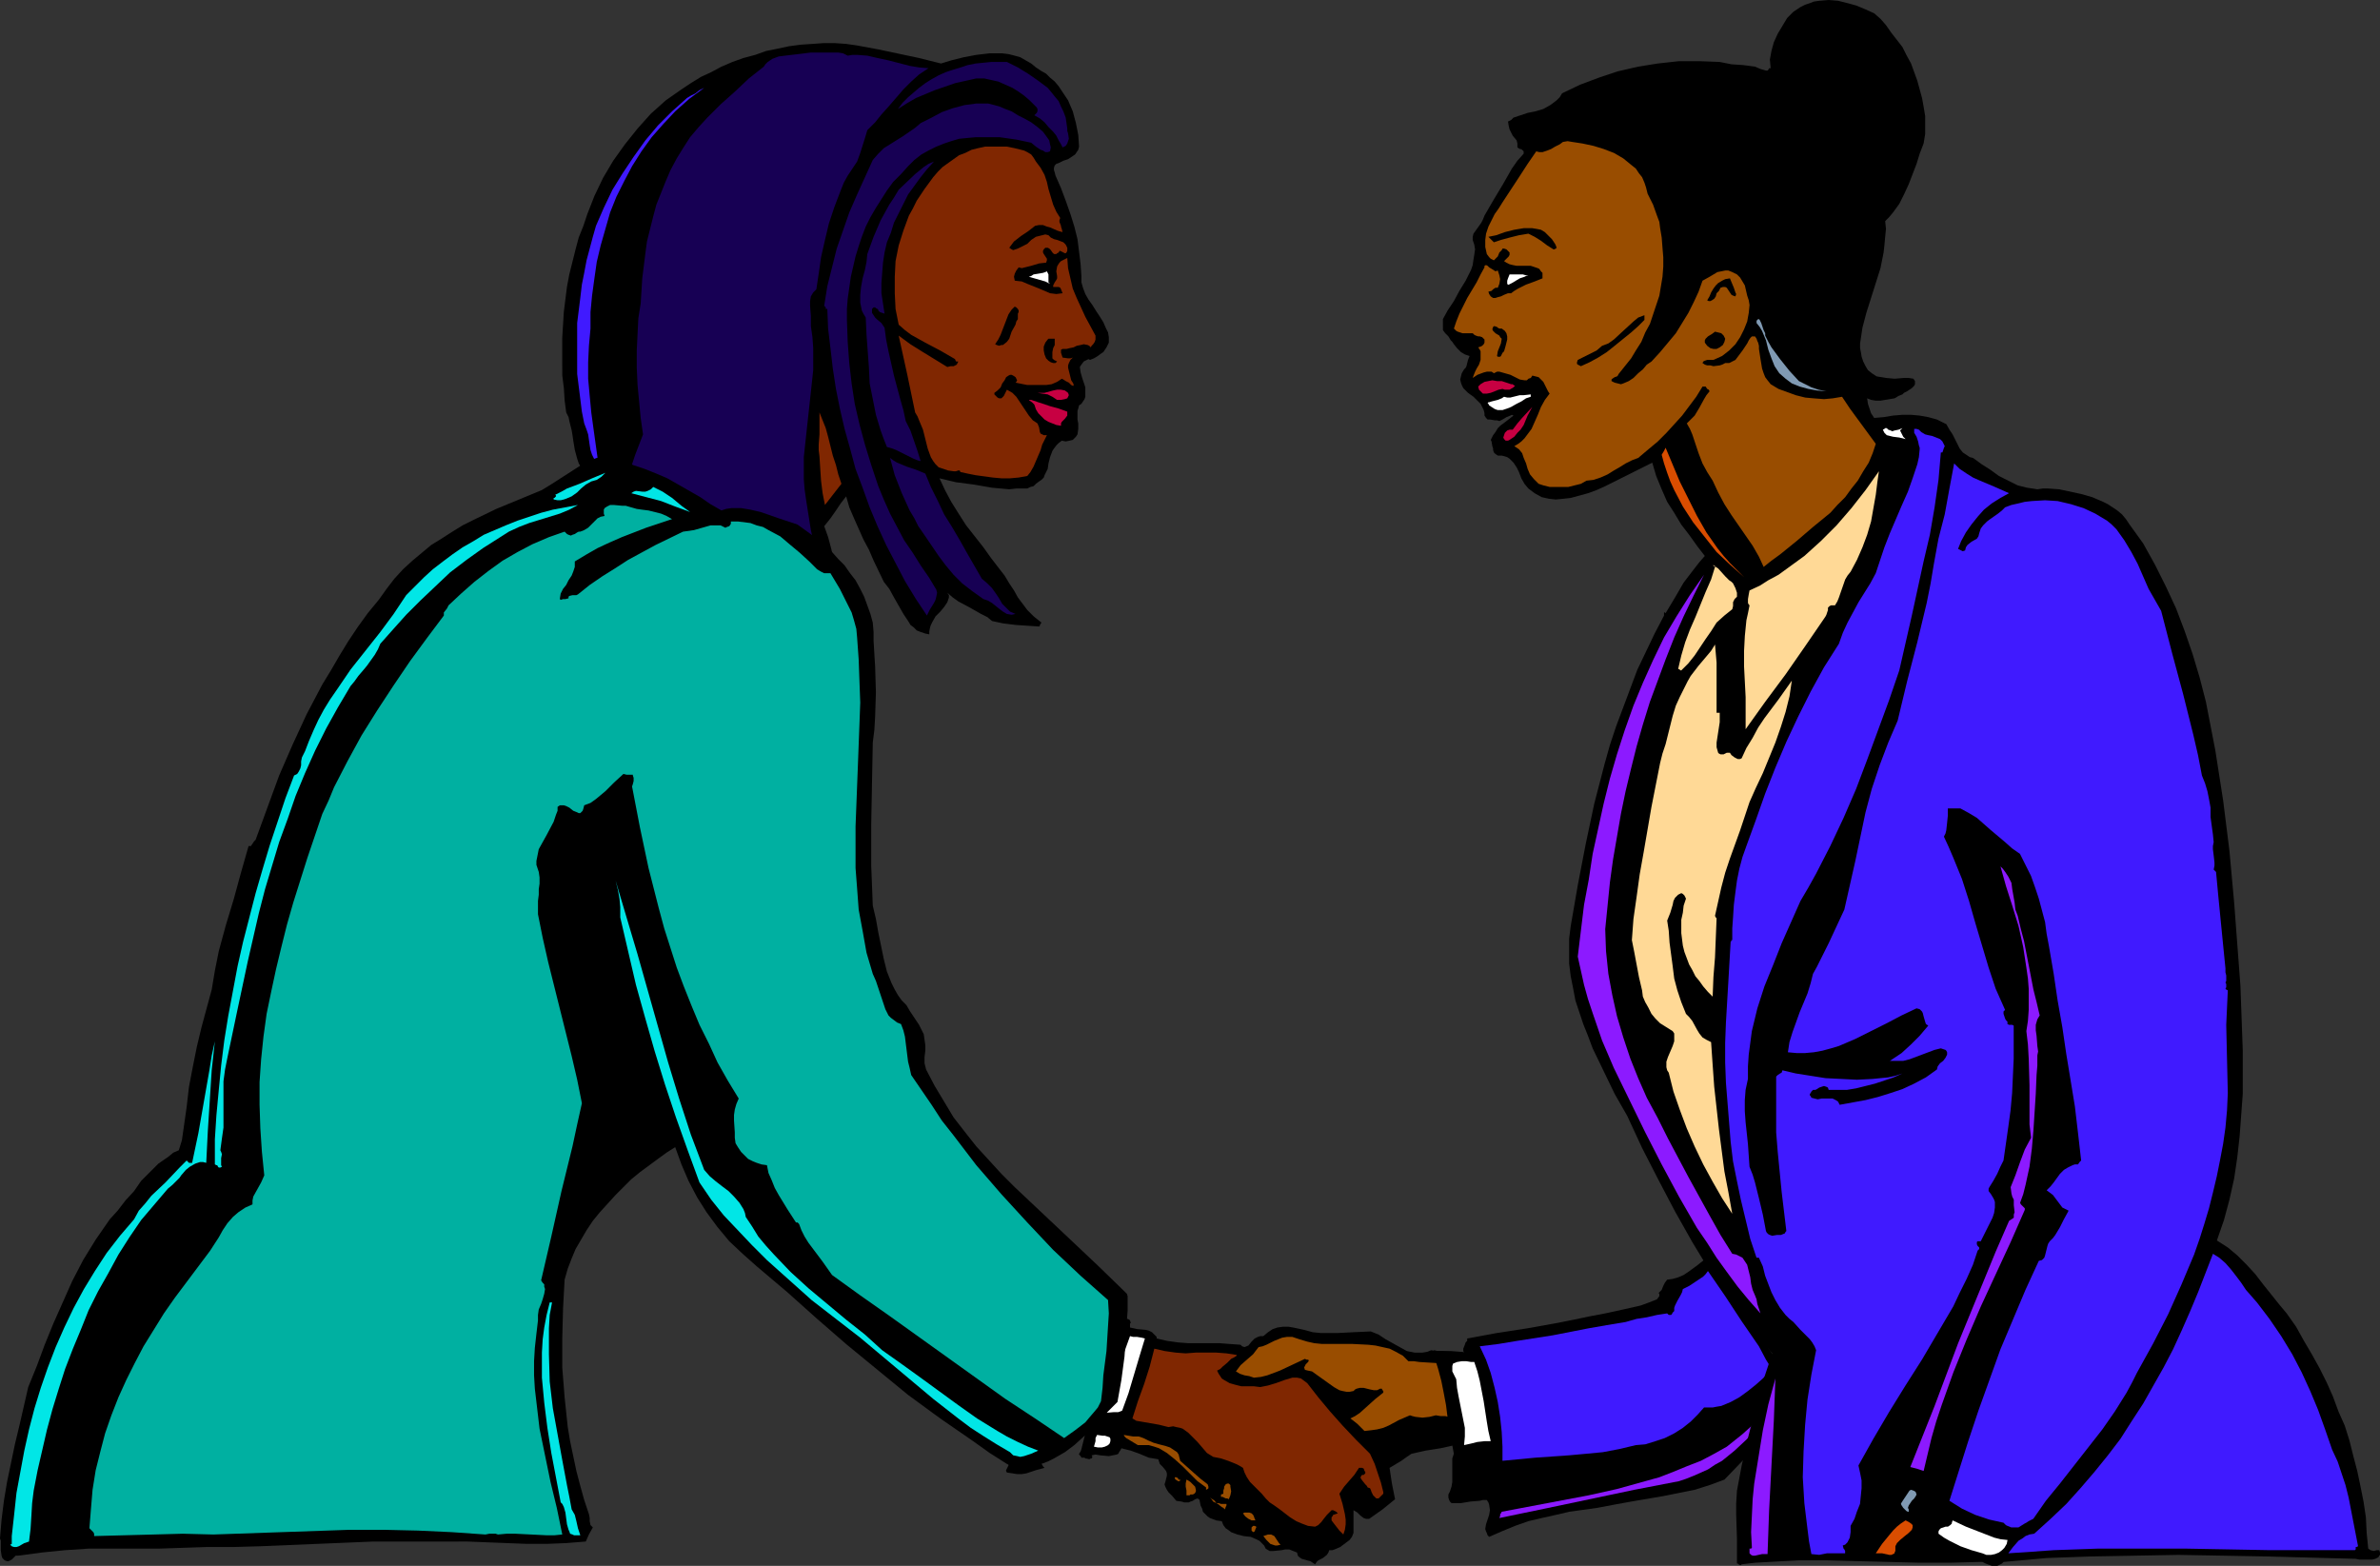
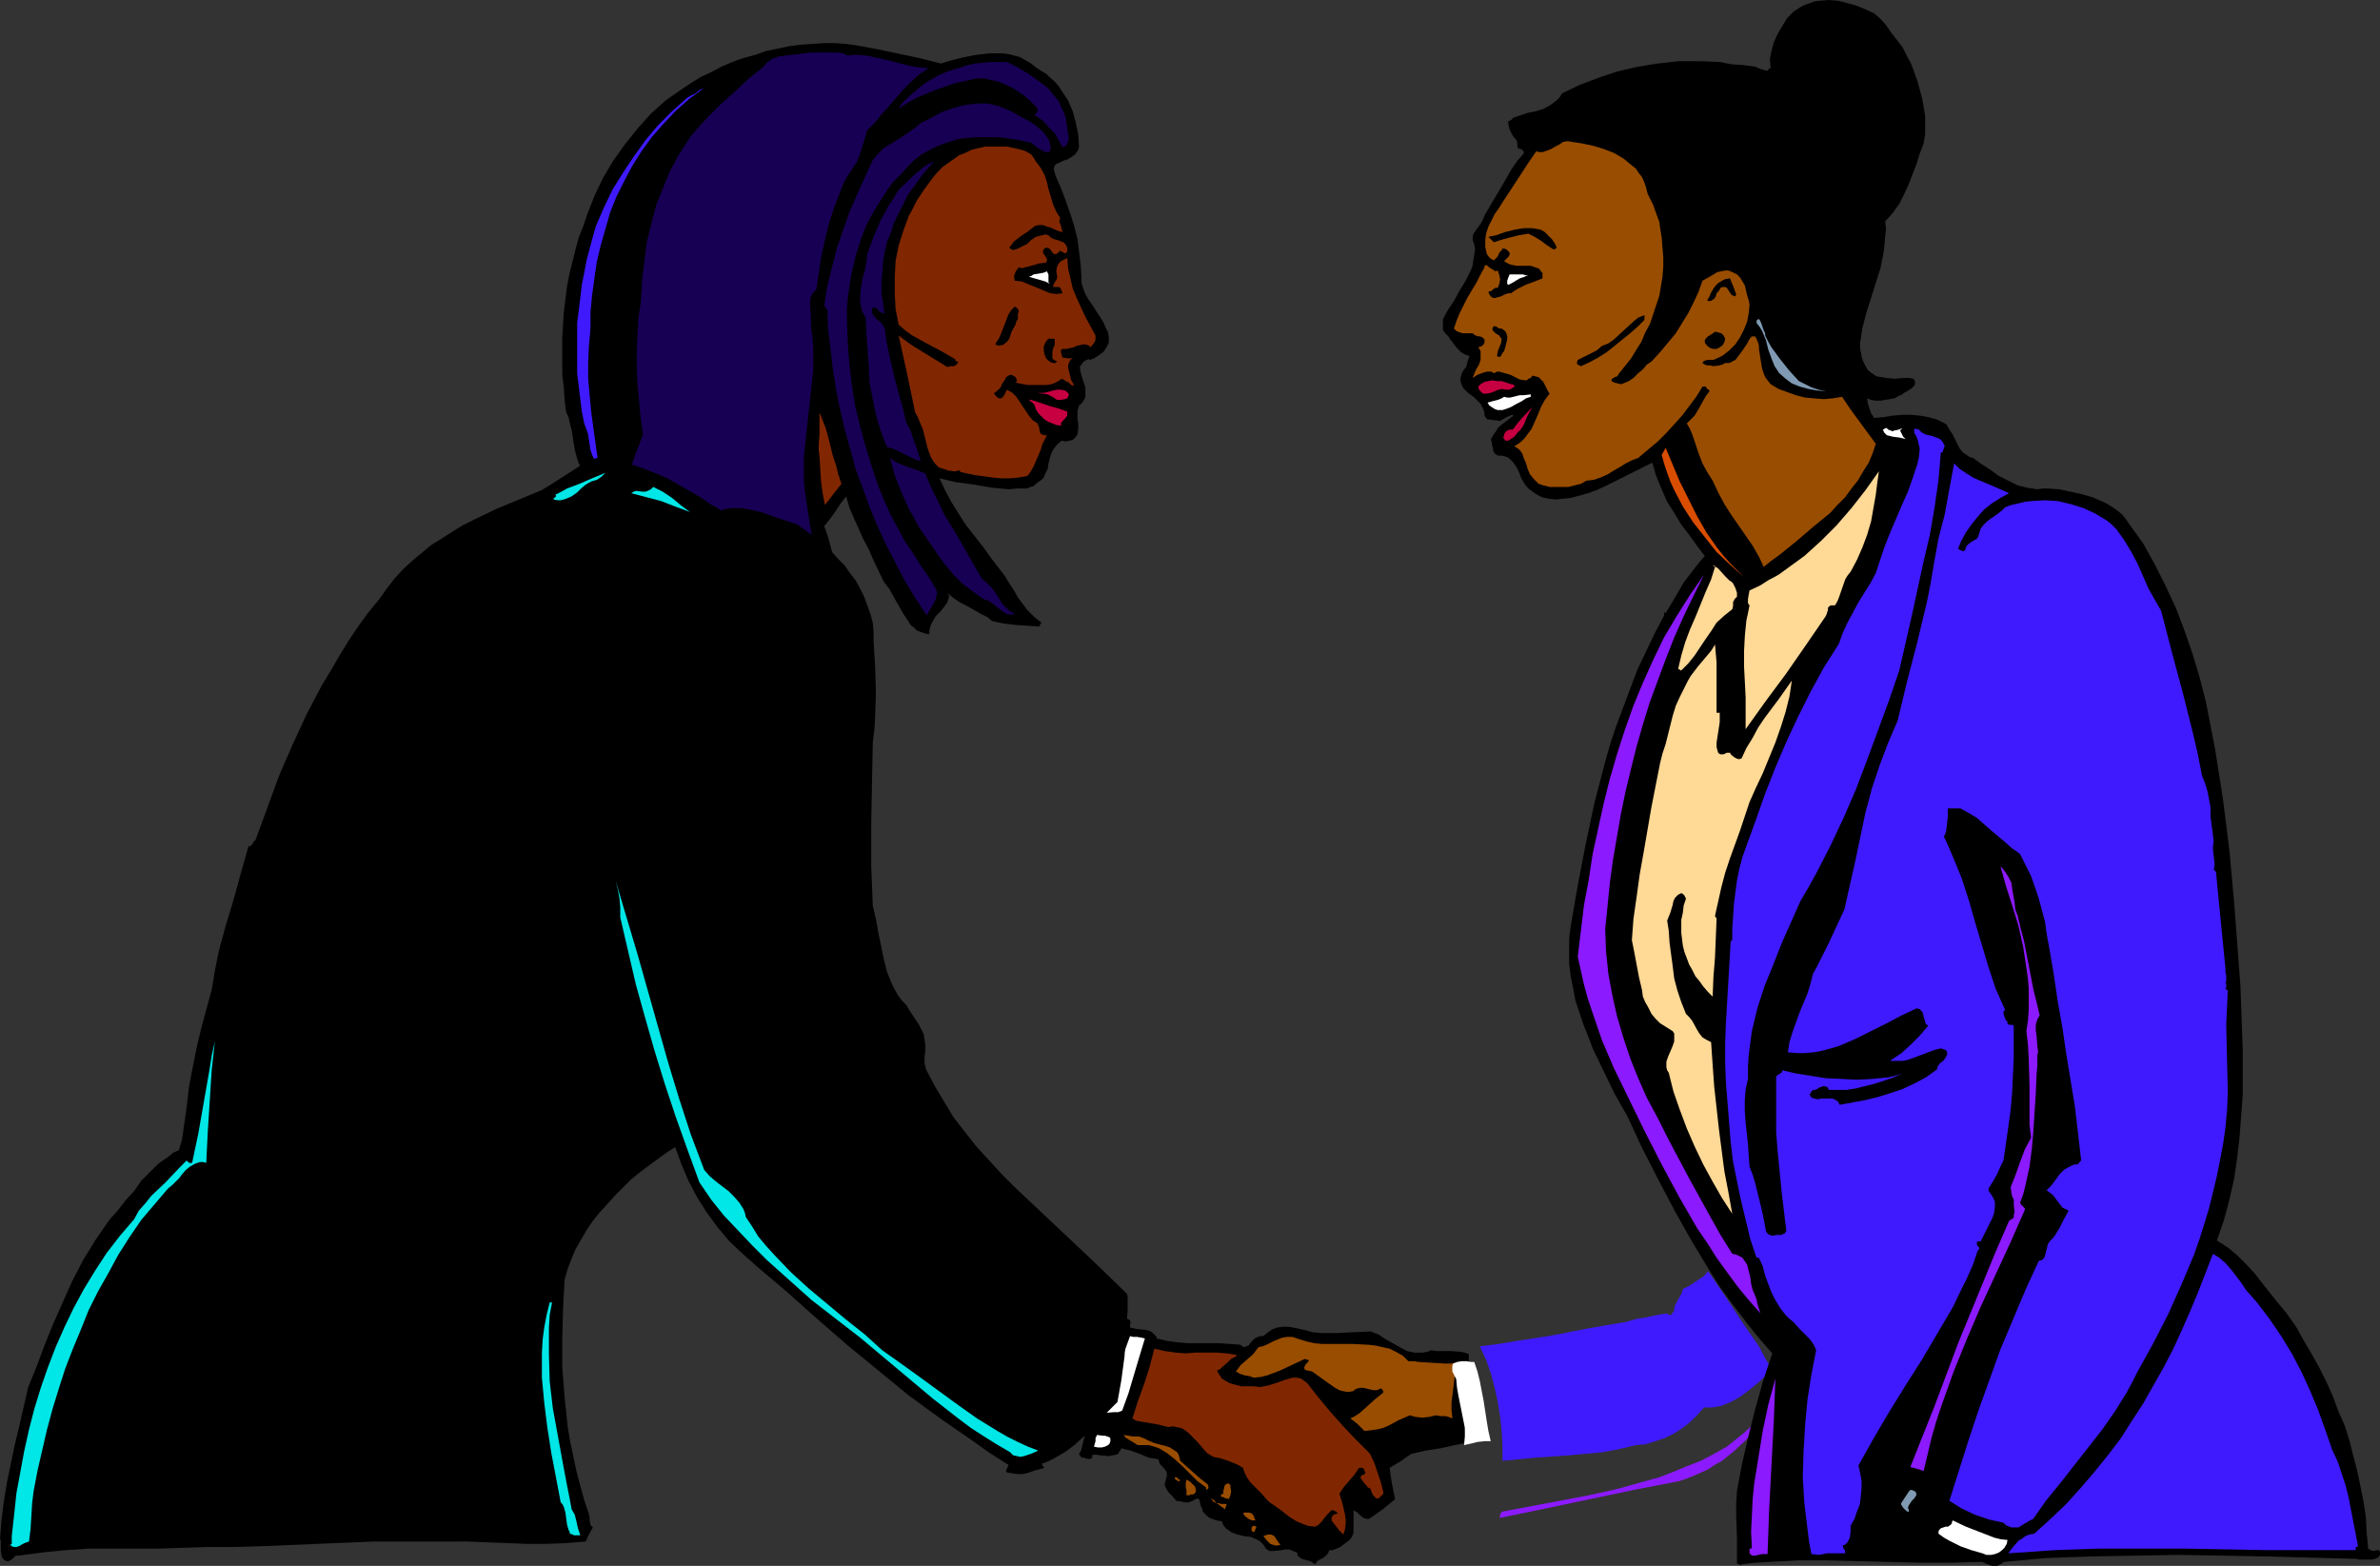
<svg xmlns="http://www.w3.org/2000/svg" xmlns:ns1="http://sodipodi.sourceforge.net/DTD/sodipodi-0.dtd" xmlns:ns2="http://www.inkscape.org/namespaces/inkscape" version="1.0" width="129.766mm" height="85.378mm" id="svg66" ns1:docname="Handshake.wmf">
  <rect width="100%" height="100%" fill="#333333" stroke="none" />
  <ns1:namedview id="namedview66" pagecolor="#ffffff" bordercolor="#000000" borderopacity="0.25" ns2:showpageshadow="2" ns2:pageopacity="0.0" ns2:pagecheckerboard="0" ns2:deskcolor="#d1d1d1" ns2:document-units="mm" />
  <defs id="defs1">
    <pattern id="WMFhbasepattern" patternUnits="userSpaceOnUse" width="6" height="6" x="0" y="0" />
  </defs>
  <path style="fill:#000000;fill-opacity:1;fill-rule:evenodd;stroke:none" d="m 140.43,18.421 1.939,-1.293 2.101,-1.293 2.101,-0.97 2.101,-1.131 2.262,-0.97 2.262,-0.808 2.424,-0.646 2.262,-0.808 2.424,-0.485 2.262,-0.485 2.424,-0.323 2.424,-0.162 2.262,-0.162 h 2.424 l 2.262,0.162 2.262,0.323 4.363,0.808 8.403,1.777 4.525,1.131 2.101,-0.646 2.586,-0.646 2.586,-0.485 2.747,-0.323 h 1.293 1.293 l 1.293,0.162 1.293,0.323 1.131,0.323 1.131,0.646 1.131,0.646 0.97,0.808 0.97,0.646 1.131,0.646 0.808,0.808 0.97,0.808 0.808,0.97 0.646,0.97 1.293,1.939 0.97,2.262 0.646,2.424 0.485,2.424 0.162,2.424 -0.162,0.646 -0.323,0.485 -0.323,0.485 -0.485,0.323 -0.97,0.646 -0.97,0.323 -0.97,0.485 -0.485,0.162 -0.323,0.323 -0.162,0.485 v 0.485 l 0.162,0.485 0.162,0.646 1.131,2.585 0.97,2.585 0.97,2.747 0.808,2.585 0.646,2.585 0.323,2.585 0.323,2.585 0.162,2.424 v 1.293 l 0.323,1.131 0.485,1.293 0.646,1.131 0.808,1.131 0.808,1.293 0.646,0.97 0.808,1.293 0.485,1.131 0.485,0.97 0.162,0.97 v 1.131 l -0.485,0.97 -0.323,0.485 -0.323,0.485 -0.485,0.323 -0.646,0.485 -0.808,0.485 -0.808,0.323 -0.323,-0.162 -0.323,0.162 -0.323,0.162 -0.323,0.162 -0.485,0.646 -0.323,0.485 0.162,1.131 0.323,1.131 0.323,0.97 0.323,0.97 v 0.97 0.97 l -0.162,0.485 -0.323,0.485 -0.323,0.485 -0.485,0.323 -0.162,0.646 -0.162,0.485 v 1.293 0.485 l 0.162,0.808 v 1.131 l -0.162,1.131 -0.323,0.485 -0.323,0.323 -0.323,0.323 -0.646,0.162 -0.808,0.162 -0.808,-0.162 -0.646,0.485 -0.485,0.485 -0.485,0.646 -0.323,0.485 -0.485,1.293 -0.323,1.293 -0.162,1.131 -0.646,1.293 -0.162,0.485 -0.485,0.485 -0.485,0.323 -0.646,0.485 -0.485,0.485 -0.646,0.162 -0.646,0.323 h -0.808 -1.454 l -1.454,0.162 -3.555,-0.323 -3.717,-0.646 -3.717,-0.485 -3.394,-0.808 1.131,2.424 1.293,2.424 1.616,2.585 1.454,2.262 3.555,4.524 1.616,2.262 1.616,2.101 1.131,1.454 0.97,1.616 0.97,1.454 0.808,1.454 0.97,1.293 0.97,1.293 1.293,1.293 1.616,1.293 -0.323,0.485 v 0.162 l -0.162,0.162 -2.424,-0.162 -2.424,-0.162 -2.586,-0.323 -2.262,-0.485 -0.97,-0.808 -1.293,-0.646 -2.262,-1.293 -2.424,-1.293 -1.131,-0.808 -1.131,-0.97 0.323,0.485 v 0.485 l -0.162,0.485 -0.162,0.485 -0.646,0.97 -0.808,0.97 -0.97,0.97 -0.646,1.131 -0.323,0.646 -0.162,0.485 -0.162,0.808 v 0.646 l -0.808,-0.162 -0.97,-0.323 -0.808,-0.323 -0.646,-0.646 -0.646,-0.485 -0.485,-0.808 -0.97,-1.454 -1.939,-3.393 -0.97,-1.777 -1.131,-1.454 -2.101,-4.363 -0.97,-2.262 -1.131,-2.101 -1.939,-4.363 -0.97,-2.262 -0.646,-2.262 -1.131,1.454 -0.97,1.454 -1.131,1.616 -1.293,1.616 0.808,2.262 0.646,2.424 1.131,5.009 0.485,2.262 0.808,2.424 0.97,2.262 0.646,0.97 0.808,1.131 h -0.323 l -0.162,0.162 -0.162,0.323 -0.485,0.646 -0.162,0.162 h -0.323 -1.616 l -1.454,0.162 -2.586,0.162 h -1.293 -1.293 l -1.131,-0.162 -1.293,-0.323 -0.808,-2.909 -1.293,-2.747 -1.454,-2.747 -1.616,-2.585 -1.939,-2.262 -2.101,-2.262 -2.262,-2.101 -2.424,-1.939 -2.586,-1.616 -2.586,-1.616 -2.909,-1.293 -2.909,-1.293 -3.07,-0.97 -3.07,-0.808 -3.07,-0.808 -3.07,-0.485 -0.485,0.323 h -0.485 l -0.808,-0.485 -0.97,-0.485 -0.485,-0.162 h -0.646 l -0.97,-0.485 -0.808,-0.646 -0.808,-0.808 -0.485,-0.808 -0.485,-0.808 -0.323,-0.97 -0.485,-1.777 -0.323,-1.939 -0.162,-1.131 -0.162,-0.97 -0.485,-1.939 -0.162,-0.808 -0.485,-0.97 -0.323,-2.424 -0.162,-2.585 -0.323,-2.585 V 74.815 69.644 l 0.323,-5.332 0.323,-2.585 0.323,-2.585 0.485,-2.585 0.646,-2.585 0.646,-2.585 0.646,-2.424 0.97,-2.424 0.808,-2.424 1.454,-3.717 1.778,-3.717 2.101,-3.555 2.424,-3.393 2.586,-3.232 2.747,-3.07 1.454,-1.293 1.616,-1.454 1.616,-1.131 z" id="path1" />
  <path style="fill:#401aff;fill-opacity:1;fill-rule:evenodd;stroke:none" d="m 122.816,46.537 1.616,-3.717 1.778,-3.717 2.101,-3.393 2.262,-3.393 2.424,-3.393 2.586,-3.07 2.909,-2.909 3.07,-2.747 0.808,-0.485 0.97,-0.485 0.808,-0.646 0.97,-0.485 -3.07,2.262 -2.909,2.585 -2.424,2.585 -2.424,2.747 -2.101,2.909 -1.939,3.07 -1.616,3.07 -1.616,3.232 -1.293,3.232 -0.97,3.393 -0.97,3.393 -0.808,3.393 -0.485,3.393 -0.485,3.555 -0.323,3.393 v 3.393 l -0.323,3.555 -0.162,3.393 v 3.393 l 0.323,3.555 0.323,3.393 0.485,3.555 0.97,6.948 -0.323,-0.323 -0.485,-0.485 -0.485,-0.97 -0.323,-0.97 -0.162,-0.97 -0.162,-1.131 -0.162,-1.131 -0.323,-0.97 -0.485,-1.293 -0.485,-2.424 -0.323,-2.585 -0.323,-2.585 -0.323,-2.585 V 74.492 71.906 66.574 l 0.646,-5.171 0.323,-2.747 0.485,-2.424 0.485,-2.585 0.646,-2.424 0.646,-2.424 z" id="path2" />
  <path style="fill:#170054;fill-opacity:1;fill-rule:evenodd;stroke:none" d="m 132.512,89.519 -0.485,-3.393 -0.323,-3.393 -0.323,-3.393 -0.162,-3.555 v -3.555 l 0.162,-3.393 0.162,-3.232 0.485,-3.07 0.323,-5.171 0.646,-5.171 0.323,-2.424 0.646,-2.585 0.646,-2.585 0.646,-2.424 0.97,-2.424 0.97,-2.424 0.97,-2.262 1.293,-2.424 1.293,-2.101 1.454,-2.262 1.778,-2.101 1.778,-1.939 2.747,-2.747 2.909,-2.585 2.909,-2.747 3.07,-2.424 0.323,-0.485 0.485,-0.485 0.97,-0.646 1.293,-0.485 1.293,-0.162 2.747,-0.323 1.293,-0.162 1.293,-0.162 h 1.778 0.97 0.97 1.939 l 0.97,0.162 0.97,0.485 0.97,-0.162 h 0.97 l 2.101,0.162 2.101,0.485 2.262,0.485 4.363,1.131 1.939,0.323 1.939,0.162 -1.939,1.293 -1.616,1.454 -1.616,1.616 -3.07,3.555 -1.454,1.616 -1.293,1.616 -1.616,1.616 -0.485,1.616 -0.97,3.07 -0.646,1.777 -0.97,1.454 -0.97,1.454 -0.808,1.454 -0.646,1.616 -1.293,3.393 -1.131,3.393 -0.808,3.393 -0.808,3.555 -0.485,3.393 -0.485,3.232 -0.323,0.323 -0.323,0.323 -0.485,0.808 -0.162,0.97 v 0.97 l 0.162,2.101 v 1.131 0.97 l 0.323,2.262 0.162,2.262 v 2.262 2.262 l -0.485,4.524 -0.97,8.887 -0.485,4.524 v 2.262 2.262 l 0.162,2.101 0.323,2.262 0.485,3.07 0.485,3.07 1.293,5.817 1.454,5.817 1.616,5.979 -1.616,0.162 -1.293,0.162 h -2.909 l -0.97,-3.07 -1.293,-2.909 -1.454,-2.585 -1.778,-2.585 -1.939,-2.262 -1.939,-2.101 -2.262,-1.939 -2.424,-1.777 -2.424,-1.777 -2.747,-1.454 -2.586,-1.293 -2.909,-1.293 -2.747,-0.97 -2.747,-0.97 -2.909,-0.97 -2.909,-0.646 0.485,-2.424 0.808,-2.424 0.808,-2.101 z" id="path3" />
  <path style="fill:#802701;fill-opacity:1;fill-rule:evenodd;stroke:none" d="m 168.872,84.995 0.646,1.616 0.646,1.616 0.485,1.777 0.485,1.939 0.485,1.939 0.646,1.939 0.485,1.939 0.646,1.939 -3.394,4.363 -0.485,-2.424 -0.323,-2.585 -0.162,-2.424 -0.162,-2.585 -0.162,-1.293 v -1.131 l 0.162,-2.101 v -2.101 -1.131 z" id="path4" />
  <path style="fill:#170054;fill-opacity:1;fill-rule:evenodd;stroke:none" d="m 179.861,32.964 1.131,-1.293 1.131,-1.131 1.293,-0.808 1.293,-0.808 1.293,-0.808 2.586,-1.777 1.131,-0.97 2.262,-1.131 2.101,-1.131 2.262,-0.808 2.424,-0.646 2.424,-0.323 h 1.131 1.293 l 1.293,0.323 1.131,0.323 1.131,0.485 1.293,0.485 1.293,0.808 1.293,0.646 1.454,0.808 1.293,0.97 1.131,0.97 0.485,0.646 0.808,1.131 0.162,0.808 0.162,0.646 -0.162,0.808 -0.485,0.162 h -0.485 l -0.485,-0.323 -0.485,-0.162 -0.97,-0.646 -0.97,-0.808 -3.07,-0.646 -3.394,-0.485 h -3.394 -1.616 l -1.778,0.162 -1.616,0.162 -1.616,0.485 -1.454,0.485 -1.616,0.646 -1.616,0.808 -1.454,0.808 -1.454,1.131 -1.293,1.293 -1.454,1.616 -1.616,1.616 -1.293,1.777 -1.131,1.777 -1.131,1.777 -1.131,1.939 -0.97,1.939 -0.808,2.101 -0.646,1.939 -0.646,2.101 -0.485,2.101 -0.485,2.101 -0.323,2.262 -0.323,2.262 -0.162,2.101 v 2.262 l 0.162,4.524 0.323,4.363 0.485,4.201 0.646,4.201 0.97,4.201 1.131,4.201 1.293,4.201 1.454,4.363 1.131,2.747 1.293,2.909 1.454,2.747 1.454,2.747 1.778,2.585 1.616,2.585 1.778,2.585 1.454,2.424 0.162,0.646 -0.162,0.808 -0.162,0.646 -0.323,0.646 -0.808,1.293 -0.646,1.293 -2.262,-3.393 -2.262,-3.717 -1.939,-3.717 -1.939,-3.717 -1.778,-3.878 -1.616,-3.878 -1.454,-4.04 -1.454,-3.878 -1.131,-4.201 -1.131,-4.04 -0.97,-4.201 -0.808,-4.04 -0.646,-4.201 -0.485,-4.201 -0.485,-4.04 -0.162,-4.04 h -0.162 -0.162 v -0.162 -0.162 l -0.323,-0.323 0.646,-4.04 0.97,-3.878 0.97,-3.878 1.293,-3.717 1.293,-3.717 1.616,-3.717 z" id="path5" />
  <path style="fill:#170054;fill-opacity:1;fill-rule:evenodd;stroke:none" d="m 185.193,39.104 3.394,-3.232 1.778,-1.454 0.97,-0.646 1.131,-0.485 -1.454,1.616 -1.293,1.616 -1.293,1.777 -1.293,1.777 -0.97,1.939 -0.97,1.939 -0.97,1.939 -0.646,2.101 -0.808,1.939 -0.485,2.101 -0.323,2.101 -0.162,2.101 -0.162,2.101 v 2.101 l 0.323,2.101 0.323,2.101 -0.485,-0.162 -0.485,-0.162 -0.323,-0.323 v -0.162 l -0.162,-0.162 -0.323,-0.162 -0.162,-0.162 h -0.323 l -0.323,0.323 v 0.808 l 0.323,0.485 0.323,0.485 0.323,0.323 0.97,0.808 0.323,0.485 0.323,0.485 0.323,2.424 0.485,2.424 1.131,5.009 1.293,4.848 0.646,2.262 0.485,2.262 0.97,1.939 1.454,4.201 0.646,2.101 -0.646,-0.162 -0.808,-0.323 -1.616,-0.808 -1.939,-0.97 -0.808,-0.323 -1.131,-0.323 -0.646,-1.616 -0.646,-1.777 -0.97,-3.232 -0.646,-3.232 -0.646,-3.232 -0.162,-3.393 -0.485,-6.625 -0.162,-3.555 -0.485,-0.808 -0.323,-0.646 -0.162,-0.808 -0.162,-0.808 v -1.616 l 0.162,-1.616 0.323,-1.777 0.485,-1.777 0.323,-1.616 0.162,-1.616 1.293,-3.555 1.454,-3.393 1.778,-3.232 0.97,-1.454 z" id="path6" />
  <path style="fill:#170054;fill-opacity:1;fill-rule:evenodd;stroke:none" d="m 190.688,97.599 1.131,2.747 1.454,2.909 1.293,2.747 1.616,2.585 1.616,2.747 1.454,2.585 3.07,5.332 1.131,0.97 0.97,0.97 0.808,1.131 0.646,0.97 0.646,1.131 0.808,0.808 0.808,0.808 1.131,0.485 -0.808,0.162 -0.97,-0.162 -0.808,-0.485 -0.646,-0.485 -1.616,-1.293 -0.808,-0.485 -0.97,-0.323 -2.262,-1.616 -2.101,-1.616 -1.778,-1.777 -1.616,-1.939 -1.454,-1.939 -2.747,-4.04 -1.454,-2.101 -0.808,-1.616 -0.97,-1.616 -1.616,-3.555 -1.454,-3.717 -0.485,-1.777 -0.485,-1.777 0.646,0.485 0.808,0.485 1.939,0.808 1.939,0.646 z" id="path7" />
  <path style="fill:#802701;fill-opacity:1;fill-rule:evenodd;stroke:none" d="m 188.91,41.366 1.616,-2.424 1.778,-2.424 0.97,-1.131 0.97,-0.97 1.131,-0.808 1.131,-0.808 1.131,-0.808 1.293,-0.485 1.293,-0.646 1.293,-0.323 1.454,-0.323 h 1.454 1.454 1.616 l 0.808,0.162 0.808,0.162 1.939,0.485 0.646,0.323 0.808,0.485 0.485,0.646 0.485,0.808 0.485,0.646 0.485,0.646 0.808,1.454 0.485,1.454 0.323,1.454 0.97,3.232 0.646,1.454 0.808,1.293 -0.162,0.485 v 0.323 l 0.323,0.808 v 0.162 l 0.162,0.485 0.162,0.646 -0.646,-0.162 -0.485,-0.162 -1.454,-0.646 -0.646,-0.162 -0.808,-0.323 h -0.808 l -0.808,0.162 -1.454,1.131 -1.454,0.97 -1.454,1.131 -0.485,0.646 -0.485,0.646 0.485,0.323 0.323,0.162 0.485,-0.162 0.485,-0.162 0.97,-0.485 0.97,-0.485 0.808,-0.808 0.97,-0.646 1.293,-0.323 0.646,-0.162 0.646,0.162 0.485,0.485 0.646,0.323 0.646,0.162 1.293,0.485 0.485,0.485 0.323,0.646 v 0.646 l -0.162,0.323 -0.162,0.162 h -0.162 l -0.323,-0.162 -0.646,-0.323 h -0.162 l -0.162,0.323 -0.323,0.162 -0.162,0.162 h -0.323 -0.162 l -0.323,-0.323 -0.323,-0.485 -0.323,-0.323 -0.323,-0.162 h -0.323 -0.162 l -0.323,0.323 -0.162,0.323 v 0.323 l 0.162,0.323 0.323,0.485 0.323,0.485 v 0.323 l -0.162,0.485 -1.454,0.162 -1.616,0.485 -1.293,0.323 -0.646,0.162 -0.646,-0.162 -0.485,0.646 -0.323,0.646 -0.162,0.646 0.162,0.808 1.454,0.162 1.131,0.485 2.424,0.97 1.131,0.485 1.131,0.485 1.293,0.162 1.293,-0.162 -0.323,-0.808 -0.162,-0.323 -0.323,-0.162 h -0.485 -0.485 -0.162 v -0.323 l 0.162,-0.323 0.162,-0.323 0.323,-0.485 0.162,-0.323 V 56.879 l -0.162,-0.97 0.162,-0.97 0.162,-0.323 0.323,-0.485 0.323,-0.323 0.646,-0.323 0.323,-0.162 0.323,-0.162 0.162,2.101 0.485,2.101 0.485,2.101 0.808,1.939 1.778,3.878 2.101,3.878 v 0.485 0.323 l -0.162,0.485 -0.323,0.485 -0.323,0.323 -0.162,0.323 -0.323,-0.323 -0.323,-0.162 -0.808,-0.162 -0.646,0.162 -0.808,0.162 -0.646,0.323 -0.808,0.162 -0.646,0.162 h -0.808 l -0.323,0.162 v 0.162 0.485 l 0.162,0.485 0.162,0.485 1.131,0.162 h 0.485 l 0.485,-0.162 -0.485,0.485 -0.323,0.646 -0.162,0.485 v 0.485 l 0.162,0.646 0.162,0.646 0.323,1.293 0.323,0.485 0.162,0.323 v 0.162 0.162 h -0.162 l -0.323,-0.162 -0.485,-0.485 -0.646,-0.323 -0.485,-0.323 -0.323,-0.162 -0.97,0.646 -1.131,0.485 -1.131,0.162 h -1.293 -2.586 l -2.424,-0.485 0.162,-0.162 0.162,-0.323 -0.162,-0.323 -0.162,-0.323 -0.485,-0.323 -0.323,-0.162 h -0.323 l -0.323,0.162 -0.485,0.323 -0.323,0.646 -0.485,0.646 -0.323,0.808 -0.646,0.646 -0.646,0.485 v 0.323 l 0.323,0.323 0.323,0.323 0.323,0.162 h 0.323 0.162 l 0.485,-0.485 0.323,-0.646 0.323,-0.646 1.131,0.646 0.808,0.808 0.646,0.97 0.646,0.97 1.293,1.939 0.808,0.97 0.97,0.646 0.323,0.808 0.162,0.97 0.162,0.323 0.323,0.162 0.323,0.162 h 0.485 0.162 l -0.485,0.97 -0.485,0.97 -0.323,1.131 -0.485,1.131 -0.97,2.262 -0.646,1.131 -0.646,0.808 -1.778,0.323 -1.778,0.162 h -1.778 l -1.778,-0.162 -3.555,-0.485 -1.616,-0.323 -1.454,-0.323 -0.162,-0.162 v -0.162 h -0.323 l -0.485,0.162 h -0.162 -0.323 l -1.131,-0.162 -0.97,-0.323 -0.97,-0.323 -0.646,-0.646 -0.485,-0.646 -0.485,-0.808 -0.646,-1.777 -0.485,-1.939 -0.485,-1.939 -0.808,-1.939 -0.323,-0.808 -0.485,-0.808 -0.808,-3.878 -0.808,-3.878 -1.778,-8.079 2.424,1.777 2.586,1.616 5.01,3.07 0.646,-0.162 h 0.646 l 0.646,-0.323 0.162,-0.323 0.162,-0.323 h -0.485 v -0.162 l -0.162,-0.162 v -0.162 l -3.07,-1.777 -3.07,-1.616 -2.909,-1.616 -1.293,-0.97 -1.293,-1.131 -0.646,-3.232 -0.162,-3.232 v -3.393 l 0.162,-3.232 0.646,-3.232 0.97,-3.07 1.131,-3.07 0.808,-1.454 z" id="path8" />
  <path style="fill:#170054;fill-opacity:1;fill-rule:evenodd;stroke:none" d="m 207.494,12.765 2.262,1.131 2.101,1.293 2.101,1.454 1.939,1.454 0.808,0.97 0.646,0.808 0.808,0.97 0.485,1.131 0.485,0.97 0.485,1.293 0.162,1.131 0.162,1.131 v 0.485 l 0.162,0.485 0.162,1.131 -0.162,0.485 -0.162,0.485 -0.323,0.485 -0.646,0.323 -0.323,-0.646 -0.485,-0.808 -0.485,-0.97 -0.646,-0.808 -0.97,-0.97 -0.808,-0.97 -0.97,-0.808 -1.131,-0.646 0.485,-0.485 0.162,-0.323 v -0.485 l -0.162,-0.323 -0.808,-0.808 -0.646,-0.646 -1.131,-0.97 -1.131,-0.808 -1.293,-0.808 -1.454,-0.646 -1.454,-0.646 -1.454,-0.323 -1.454,-0.323 h -1.616 l -4.363,0.97 -4.202,1.454 -1.939,0.808 -1.939,0.808 -1.939,1.131 -1.778,1.131 0.97,-1.293 1.131,-1.131 1.131,-0.97 1.131,-0.97 1.293,-0.97 1.293,-0.808 1.454,-0.808 1.454,-0.646 1.454,-0.485 1.616,-0.485 1.454,-0.485 1.616,-0.323 1.616,-0.162 1.616,-0.162 h 1.616 z" id="path9" />
  <path style="fill:#000000;fill-opacity:1;fill-rule:evenodd;stroke:none" d="m 209.11,63.181 0.323,0.162 0.323,0.323 0.162,0.323 v 0.323 l -0.162,0.323 v 0.485 0.646 l -0.323,0.485 -0.162,0.646 -0.808,1.454 -0.485,1.454 -0.485,0.646 -0.808,0.646 h -0.323 l -0.485,0.162 -0.485,-0.162 -0.323,-0.162 0.646,-0.97 0.485,-0.97 0.808,-2.101 0.808,-2.101 0.646,-0.97 z" id="path10" />
  <path style="fill:#c70042;fill-opacity:1;fill-rule:evenodd;stroke:none" d="m 219.937,84.833 v 0.485 0.323 l -0.485,0.646 -0.646,0.646 -0.162,0.323 v 0.485 l -0.97,-0.162 -0.808,-0.323 -0.808,-0.323 -0.808,-0.485 -0.646,-0.646 -0.646,-0.646 -0.485,-0.808 -0.323,-0.97 -0.485,-0.485 -0.485,-0.323 -0.162,-0.162 h 0.162 0.323 l 1.939,0.646 1.939,0.646 1.778,0.485 z" id="path11" />
  <path style="fill:#ffffff;fill-opacity:1;fill-rule:evenodd;stroke:none" d="m 215.736,55.909 0.323,0.646 v 0.646 0.646 0.323 l 0.323,0.323 -0.97,-0.485 -1.131,-0.323 -1.131,-0.323 -1.131,-0.323 0.485,-0.162 0.485,-0.323 0.97,-0.162 0.97,-0.162 0.485,-0.162 z" id="path12" />
  <path style="fill:#c70042;fill-opacity:1;fill-rule:evenodd;stroke:none" d="m 220.099,80.955 0.162,0.485 -0.162,0.323 -0.162,0.323 -0.485,0.162 -0.808,0.162 h -0.808 l -0.97,-0.646 -0.97,-0.485 -1.131,-0.162 -0.97,-0.162 h 0.808 0.646 l 1.778,-0.485 0.808,-0.162 h 0.808 l 0.808,0.162 z" id="path13" />
  <path style="fill:#000000;fill-opacity:1;fill-rule:evenodd;stroke:none" d="m 217.352,69.806 v 0.646 0.646 l -0.323,0.646 -0.162,0.808 v 0.646 0.646 l 0.323,0.323 0.323,0.162 0.323,0.162 -0.162,0.162 -0.162,0.162 h -0.485 l -0.485,-0.162 -0.485,-0.323 -0.485,-0.485 -0.323,-0.808 -0.162,-0.808 V 71.422 l 0.323,-0.808 0.485,-0.646 0.162,-0.162 h 0.808 z" id="path14" />
  <path style="fill:#000000;fill-opacity:1;fill-rule:evenodd;stroke:none" d="m 223.654,294.897 0.808,-2.585 0.808,-2.585 1.778,-5.332 1.778,-5.332 1.939,-5.171 h 0.323 l 0.162,-0.162 0.162,-0.162 0.162,-0.485 v -0.323 l -0.162,-0.485 0.162,-0.323 0.323,-0.162 h 0.485 l 0.323,0.162 0.162,0.162 0.162,0.485 -0.162,0.162 v 0.162 0.646 l 1.454,0.323 1.778,0.162 0.646,0.162 0.646,0.323 0.485,0.485 0.485,0.485 v 0.323 l 2.101,0.485 2.262,0.323 2.101,0.162 h 6.464 l 2.101,0.162 2.262,0.162 0.162,0.162 0.162,0.162 0.485,0.162 0.808,-0.323 0.646,-0.808 0.646,-0.646 0.646,-0.323 0.485,-0.162 h 0.646 l 0.97,-0.808 0.97,-0.646 0.97,-0.323 1.131,-0.162 h 1.131 l 0.97,0.162 2.262,0.485 1.778,0.485 1.616,0.162 h 1.778 1.778 l 3.232,-0.162 3.555,-0.162 1.616,0.646 1.454,0.97 2.909,1.616 1.454,0.808 1.616,0.323 h 0.808 0.808 l 0.97,-0.162 0.808,-0.323 1.131,0.162 h 0.97 1.939 l 2.101,0.162 0.808,0.162 0.808,0.323 v 1.454 l -0.162,1.616 -0.485,3.232 -0.485,3.393 v 1.616 l 0.162,1.616 0.162,1.293 v 1.293 l 0.162,1.293 0.323,0.485 0.323,0.646 -1.293,0.485 -1.616,0.323 -2.909,0.646 -3.07,0.485 -2.909,0.646 -0.97,0.646 -1.131,0.808 -2.424,1.454 0.485,3.232 0.646,3.232 -2.586,2.101 -2.747,1.939 h -0.646 l -0.485,-0.162 -0.646,-0.485 -0.646,-0.646 -0.808,-0.485 v 0.646 0.808 1.616 0.808 0.808 l -0.323,0.808 -0.485,0.646 -1.939,1.454 -1.131,0.485 -0.485,0.162 h -0.646 l -0.162,0.485 -0.323,0.485 -0.808,0.646 -0.97,0.485 -0.323,0.323 -0.323,0.485 -0.485,-0.323 -0.485,-0.323 -0.646,-0.162 -1.131,-0.323 -0.485,-0.323 -0.323,-0.323 -0.162,-0.646 -0.808,-0.323 -0.808,-0.323 h -0.808 l -0.808,0.162 -1.616,0.162 h -0.808 l -0.808,-0.485 -0.323,-0.646 -0.485,-0.485 -0.485,-0.485 -0.646,-0.323 -1.131,-0.485 -1.454,-0.162 -1.293,-0.323 -1.293,-0.485 -0.646,-0.485 -0.485,-0.323 -0.485,-0.646 -0.323,-0.808 -1.131,-0.162 -1.293,-0.485 -0.485,-0.323 -0.485,-0.485 -0.485,-0.485 -0.162,-0.646 -0.323,-0.646 -0.162,-0.808 v -0.162 l -0.162,-0.323 -0.323,-0.162 -0.485,0.162 -0.485,0.323 -0.485,0.162 -0.323,0.162 h -0.485 -0.485 l -0.485,-0.162 -1.131,-0.162 -0.808,-0.97 -0.808,-0.808 -0.323,-0.485 -0.323,-0.646 -0.162,-0.485 0.162,-0.485 0.162,-0.646 0.162,-0.646 v -0.485 l -0.162,-0.485 -0.646,-0.808 -0.646,-0.646 -0.323,-0.97 -1.939,-0.323 -1.939,-0.808 -1.778,-0.646 -1.939,-0.485 -0.162,0.323 -0.323,0.485 -0.162,0.323 -0.323,0.162 -0.808,0.162 -0.808,0.162 -1.778,-0.162 -0.97,-0.162 -0.808,0.162 0.162,0.323 -0.162,0.323 h -0.162 l -0.323,0.162 -0.646,-0.162 h -0.162 l -0.162,-0.162 h -0.646 l -0.162,-0.323 -0.323,-0.323 v -0.162 l 0.323,-0.485 0.162,-0.485 0.323,-1.293 0.323,-1.293 z" id="path15" />
  <path style="fill:#ffffff;fill-opacity:1;fill-rule:evenodd;stroke:none" d="m 226.078,295.705 1.131,0.162 h 0.485 l 0.485,0.162 0.485,0.162 0.162,0.323 v 0.485 l -0.162,0.485 -0.323,0.323 -0.646,0.323 -0.646,0.162 h -0.808 l -0.808,-0.162 0.323,-1.131 v -0.646 z" id="path16" />
  <path style="fill:#ffffff;fill-opacity:1;fill-rule:evenodd;stroke:none" d="m 232.865,275.345 0.646,0.162 h 0.808 l 0.97,0.162 0.646,0.162 -1.131,3.717 -2.262,7.595 -1.293,3.555 -0.808,0.323 h -0.97 l -1.939,0.162 0.646,-2.262 0.646,-1.939 1.293,-3.878 0.646,-1.939 0.646,-1.777 z" id="path17" />
  <path style="fill:#994d00;fill-opacity:1;fill-rule:evenodd;stroke:none" d="m 235.613,296.351 0.97,0.485 1.131,0.485 1.131,0.323 1.293,0.323 0.97,0.323 0.97,0.646 0.485,0.323 0.323,0.485 0.162,0.646 0.162,0.646 1.454,1.293 1.454,1.293 1.293,1.131 1.454,1.131 0.162,0.485 v 0.323 l -0.162,0.162 -0.323,0.162 v 0.162 -0.646 l -1.778,-1.293 -3.07,-3.07 -1.616,-1.454 -1.616,-1.293 -0.808,-0.485 -0.808,-0.485 -0.97,-0.323 -1.131,-0.323 h -1.131 -1.131 l -0.808,-0.485 -0.808,-0.485 -0.808,-0.485 -0.323,-0.323 -0.162,-0.323 1.939,0.323 h 1.131 z" id="path18" />
  <path style="fill:#802701;fill-opacity:1;fill-rule:evenodd;stroke:none" d="m 237.875,277.93 2.101,0.485 2.262,0.323 2.101,0.162 2.101,-0.162 h 4.202 l 2.101,0.162 2.101,0.323 v 0.162 l -0.485,0.323 -0.646,0.323 -0.808,0.808 -0.97,0.808 -0.485,0.485 -0.646,0.323 0.323,0.646 0.323,0.485 0.323,0.485 0.485,0.323 1.131,0.646 1.131,0.323 1.293,0.323 h 1.293 1.293 l 1.293,0.162 1.616,-0.323 1.616,-0.485 1.778,-0.646 1.616,-0.485 h 0.97 l 0.808,0.162 0.646,0.485 0.646,0.485 1.131,1.454 1.131,1.454 2.424,2.909 2.586,2.909 2.747,2.909 2.909,2.909 0.97,2.101 0.646,1.939 0.646,1.939 0.485,1.939 v 0.323 l -0.323,0.323 -0.323,0.323 -0.323,0.323 h -0.485 l -0.323,-0.323 -0.323,-0.323 -0.162,-0.323 -0.162,-0.323 -0.162,-0.485 -0.162,-0.323 -0.485,-0.162 -0.162,-0.323 -0.323,-0.323 -0.646,-0.808 -0.323,-0.485 v -0.162 l 0.162,-0.323 0.162,-0.162 h 0.323 l 0.323,-0.323 v -0.323 l -0.162,-0.162 -0.162,-0.485 -0.323,-0.162 h -0.162 -0.485 l -0.97,1.454 -2.101,2.424 -0.97,1.454 0.646,2.101 0.485,2.101 0.162,1.131 v 0.97 l -0.162,1.131 -0.323,0.97 -0.323,-0.323 -0.485,-0.485 -1.131,-1.454 -0.485,-0.646 v -0.323 -0.323 l 0.162,-0.162 0.162,-0.323 0.485,-0.162 0.485,-0.162 -0.323,-0.323 -0.323,-0.162 -0.323,-0.162 h -0.323 l -0.485,0.485 -0.485,0.485 -0.646,0.808 -0.485,0.646 -0.646,0.646 -0.323,0.162 -0.323,0.162 -1.454,-0.162 -1.293,-0.485 -1.131,-0.485 -1.293,-0.808 -2.101,-1.616 -1.131,-0.808 -0.97,-0.646 -0.808,-0.808 -0.808,-0.97 -0.808,-0.808 -0.808,-0.808 -0.808,-0.808 -0.646,-0.97 -0.485,-0.97 -0.323,-0.97 -0.808,-0.485 -0.646,-0.323 -1.616,-0.646 -1.454,-0.485 -1.616,-0.323 -1.293,-0.808 -0.97,-1.131 -0.97,-1.131 -0.97,-0.97 -0.97,-0.97 -1.131,-0.808 -0.485,-0.162 -0.808,-0.162 -0.646,-0.162 -0.97,0.162 -1.939,-0.485 -3.717,-0.646 -0.97,-0.162 -0.808,-0.485 1.131,-3.555 1.293,-3.555 1.131,-3.555 z" id="path19" />
  <path style="fill:#994d00;fill-opacity:1;fill-rule:evenodd;stroke:none" d="m 243.208,304.915 v 0.162 l -0.162,0.162 h -0.323 l -0.162,-0.162 -0.323,-0.162 -0.162,-0.323 v -0.162 h 0.162 0.162 l 0.323,0.162 0.162,0.323 z" id="path20" />
  <path style="fill:#994d00;fill-opacity:1;fill-rule:evenodd;stroke:none" d="m 244.501,304.915 0.323,0.162 0.485,0.323 0.485,0.485 0.485,0.485 0.162,0.646 v 0.323 l -0.162,0.323 -0.162,0.162 -0.323,0.162 h -0.485 l -0.162,0.162 h -0.323 -0.323 v -0.485 -0.485 l -0.162,-0.808 v -0.646 z" id="path21" />
  <path style="fill:#994d00;fill-opacity:1;fill-rule:evenodd;stroke:none" d="m 251.126,309.763 0.485,0.162 h 0.485 0.485 0.162 v 0.323 l -0.162,0.323 -0.162,0.485 -0.323,-0.323 -0.323,-0.162 -0.808,-0.646 -0.97,-0.485 -0.323,-0.485 -0.323,-0.323 0.485,0.323 0.485,0.323 0.323,0.485 z" id="path22" />
  <path style="fill:#994d00;fill-opacity:1;fill-rule:evenodd;stroke:none" d="m 253.227,305.723 0.323,0.323 v 0.323 l 0.162,0.97 -0.162,0.808 -0.323,0.808 -0.323,-0.162 h -0.323 l -0.646,-0.323 h -0.323 v -0.162 -0.323 l 0.485,-0.162 v -0.646 l 0.162,-0.485 v -0.323 l 0.323,-0.485 0.323,-0.162 z" id="path23" />
  <path style="fill:#994d00;fill-opacity:1;fill-rule:evenodd;stroke:none" d="m 259.368,277.607 0.808,-0.162 0.808,-0.323 1.616,-0.808 1.616,-0.646 0.97,-0.162 h 1.131 l 1.454,0.485 1.616,0.485 1.454,0.323 1.616,0.162 h 3.232 3.07 l 3.232,0.162 1.454,0.162 1.454,0.323 1.454,0.323 1.293,0.646 1.454,0.808 1.131,1.131 h 1.131 l 1.131,0.162 2.586,0.162 2.747,0.162 h 1.131 l 1.131,-0.162 v 1.454 l -0.323,1.454 -0.162,1.293 -0.162,1.454 -0.162,1.293 -0.162,1.293 v 1.454 l 0.162,1.454 v 0.323 l -0.808,-0.323 -0.646,-0.162 h -0.97 l -0.97,-0.162 -0.646,0.162 -0.646,0.162 -1.454,0.162 -1.454,-0.162 -0.646,-0.162 -0.485,-0.162 -2.262,0.97 -2.101,1.131 -1.131,0.485 -1.293,0.323 -1.131,0.162 -1.454,0.162 -1.454,-1.454 -0.808,-0.646 -0.646,-0.485 0.97,-0.485 0.97,-0.646 1.616,-1.454 1.616,-1.454 0.808,-0.646 0.808,-0.646 v -0.323 l -0.162,-0.162 -0.162,-0.323 h -0.323 l -0.323,0.162 -0.323,0.162 h -0.646 l -0.808,-0.162 -0.646,-0.162 -0.646,-0.162 h -0.808 l -0.646,0.162 -0.323,0.162 -0.323,0.323 -0.808,0.162 h -0.646 l -0.808,-0.162 -0.646,-0.162 -1.131,-0.646 -1.131,-0.808 -2.262,-1.616 -1.131,-0.808 -0.808,-0.162 -0.646,-0.162 -0.162,-0.485 0.162,-0.323 0.162,-0.323 0.323,-0.323 0.162,-0.162 0.162,-0.323 -0.162,-0.162 h -0.323 l -0.323,-0.162 -5.171,2.424 -1.293,0.485 -1.293,0.485 -1.293,0.323 -1.454,0.162 -0.97,-0.323 -0.97,-0.162 -0.97,-0.323 -0.808,-0.485 0.485,-0.646 0.485,-0.646 1.293,-1.131 1.293,-1.131 0.485,-0.646 z" id="path24" />
  <path style="fill:#994d00;fill-opacity:1;fill-rule:evenodd;stroke:none" d="m 257.913,311.864 0.323,0.323 0.162,0.323 0.162,0.485 0.162,0.323 h -0.808 l -0.646,-0.323 -0.646,-0.485 -0.485,-0.646 0.323,-0.162 h 0.485 0.485 z" id="path25" />
  <path style="fill:#994d00;fill-opacity:1;fill-rule:evenodd;stroke:none" d="m 258.237,314.449 h 0.323 l 0.323,0.162 v 0 0.162 l -0.162,0.323 -0.162,0.485 -0.323,0.162 -0.162,-0.162 -0.162,-0.162 v -0.162 -0.485 z" id="path26" />
  <path style="fill:#994d00;fill-opacity:1;fill-rule:evenodd;stroke:none" d="m 262.6,316.55 0.323,0.485 0.323,0.485 0.323,0.485 0.323,0.323 -0.646,0.162 h -0.485 l -0.485,-0.162 -0.485,-0.162 -0.808,-0.808 -0.646,-0.808 0.485,-0.162 0.485,-0.162 h 0.646 l 0.323,0.162 z" id="path27" />
  <path style="fill:#000000;fill-opacity:1;fill-rule:evenodd;stroke:none" d="m 5.818,285.848 1.778,-4.363 1.616,-4.363 1.778,-4.363 1.939,-4.363 1.939,-4.363 2.262,-4.363 2.586,-4.201 1.454,-2.101 1.454,-2.101 1.616,-1.777 1.616,-2.101 1.778,-1.939 1.454,-2.101 1.778,-1.777 1.778,-1.777 2.101,-1.454 0.97,-0.808 1.131,-0.485 0.646,-2.101 0.323,-2.262 0.323,-2.262 0.323,-2.262 0.485,-4.201 0.808,-4.201 0.808,-4.04 0.97,-4.04 2.101,-7.756 0.646,-3.878 0.808,-4.04 1.454,-5.332 1.616,-5.332 1.454,-5.332 1.616,-5.656 h 0.323 0.162 l 0.323,-0.485 0.323,-0.485 0.323,-0.323 2.424,-6.625 2.424,-6.625 2.747,-6.302 2.909,-6.302 3.232,-6.14 1.778,-2.909 1.778,-3.07 1.778,-2.909 1.939,-2.909 2.101,-2.909 2.262,-2.747 1.616,-2.262 1.616,-2.101 1.778,-1.939 1.939,-1.777 1.939,-1.616 1.939,-1.616 2.101,-1.293 2.262,-1.454 2.101,-1.293 2.262,-1.131 4.686,-2.262 4.686,-1.939 4.686,-1.939 2.101,-1.293 2.262,-1.454 2.262,-1.454 2.262,-1.454 1.131,-0.485 1.293,-0.485 1.131,-0.323 h 1.293 1.131 l 1.293,0.323 1.293,0.646 1.293,0.808 2.424,0.808 2.424,0.97 2.262,0.97 2.262,1.293 4.525,2.585 2.101,1.454 2.262,1.293 0.97,-0.323 1.131,-0.162 h 1.939 l 1.939,0.323 2.101,0.485 3.717,1.293 3.878,1.293 2.909,2.101 2.747,2.262 1.454,1.293 1.293,1.454 1.293,1.293 1.131,1.616 1.131,1.454 0.97,1.777 0.808,1.616 0.646,1.777 0.646,1.777 0.485,1.777 0.162,1.939 v 1.777 l 0.162,2.747 0.162,2.585 0.162,5.332 -0.162,5.009 -0.162,2.747 -0.323,2.585 -0.162,8.403 -0.162,8.564 v 8.403 l 0.162,4.04 0.162,4.201 0.646,2.747 0.485,2.747 1.131,5.494 0.646,2.585 0.97,2.424 0.646,1.293 0.646,1.131 0.808,1.131 0.97,0.97 0.646,1.131 1.293,1.939 0.646,0.97 0.485,0.97 0.485,0.97 0.162,1.131 0.162,1.131 v 0.646 0.485 l -0.162,1.293 v 1.293 l 0.162,0.646 0.162,0.646 1.778,3.393 1.939,3.232 1.939,3.232 2.262,2.909 2.424,3.07 5.171,5.656 2.747,2.747 5.656,5.332 5.656,5.332 5.818,5.494 5.656,5.494 0.323,0.323 0.162,0.485 v 0.97 0.97 0.97 l -0.323,4.686 -0.323,4.848 -0.646,4.848 -0.808,4.524 -1.939,1.939 -1.778,1.939 -1.616,1.777 -1.778,1.616 -1.778,1.616 -1.939,1.454 -1.131,0.646 -1.131,0.646 -1.293,0.646 -1.293,0.485 0.162,0.162 0.162,0.323 0.162,0.162 0.162,0.162 -1.778,0.485 -1.939,0.646 -0.97,0.162 h -0.97 l -0.97,-0.162 -1.131,-0.162 -0.162,-0.323 v -0.162 l 0.485,-0.97 v -0.162 l -0.323,-0.162 -3.555,-2.262 -3.394,-2.424 -6.787,-4.686 -6.626,-4.848 -6.302,-5.171 -6.302,-5.171 -6.141,-5.332 -6.141,-5.494 -6.302,-5.332 -2.909,-2.585 -2.747,-2.585 -2.424,-2.909 -2.262,-3.07 -1.939,-3.07 -1.778,-3.393 -1.454,-3.393 -1.293,-3.555 -1.778,1.131 -1.778,1.293 -3.717,2.747 -1.778,1.454 -1.616,1.616 -1.616,1.616 -1.616,1.777 -1.616,1.777 -1.454,1.777 -1.293,1.939 -1.131,1.939 -1.131,1.939 -0.808,1.939 -0.808,2.101 -0.646,2.262 -0.323,5.979 -0.162,6.14 v 5.979 l 0.485,6.14 0.646,6.14 0.485,2.909 0.646,3.07 0.646,3.07 0.808,3.07 0.808,2.909 0.97,2.909 0.162,0.808 v 0.646 l 0.162,0.808 0.323,0.323 0.162,0.162 -0.808,1.454 -0.646,1.454 -4.04,0.323 -4.04,0.162 h -4.04 l -8.242,-0.323 -4.04,-0.162 H 92.273 88.395 82.739 76.922 l -11.635,0.485 -11.635,0.485 -5.656,0.162 h -5.494 l -4.848,0.162 -4.848,0.162 H 23.109 18.261 l -4.848,0.323 -4.848,0.485 -4.848,0.646 H 3.232 l -0.323,0.323 -0.485,0.485 -0.646,0.323 H 1.454 l -0.485,-0.162 -0.485,-0.485 -0.162,-0.485 -0.162,-1.131 v -1.293 -0.646 L 0,317.034 l 0.323,-3.878 0.485,-3.878 0.646,-3.878 0.808,-3.878 0.808,-3.878 0.97,-4.04 z" id="path28" />
  <path style="fill:#01e6e6;fill-opacity:1;fill-rule:evenodd;stroke:none" d="m 2.424,316.55 0.485,-4.363 0.485,-4.524 0.808,-4.363 0.808,-4.363 0.97,-4.363 1.131,-4.363 1.293,-4.201 1.454,-4.201 1.616,-4.201 1.778,-4.04 1.939,-4.04 2.101,-3.878 2.262,-3.717 2.424,-3.717 2.747,-3.555 2.909,-3.393 0.97,-1.777 1.293,-1.454 1.293,-1.616 2.909,-2.747 2.909,-3.07 1.454,-1.454 0.162,0.162 0.323,0.323 h 0.323 0.323 l 0.646,-3.07 0.646,-3.07 1.131,-6.463 1.131,-6.463 0.485,-3.07 0.646,-2.909 -0.646,5.979 -0.808,12.604 -0.323,6.463 -0.646,-0.162 h -0.646 l -0.485,0.162 -0.485,0.162 -1.131,0.646 -0.808,0.646 -0.97,1.131 -0.323,0.485 -0.485,0.485 -0.97,0.97 -0.97,0.808 -2.747,3.232 -2.747,3.232 -2.424,3.555 -2.262,3.555 -2.101,3.878 -2.101,3.717 -1.939,3.878 -1.616,4.04 -1.616,3.878 -1.616,4.201 -1.293,4.04 -1.293,4.201 -1.131,4.201 -0.97,4.201 -0.97,4.201 -0.808,4.201 -0.323,2.585 -0.162,2.747 -0.162,2.585 -0.323,2.585 -0.485,0.162 -0.485,0.162 -1.131,0.646 -0.485,0.162 H 2.909 l -0.485,-0.162 -0.323,-0.323 0.323,-0.162 v -0.323 -0.323 -0.162 -0.485 z" id="path29" />
-   <path style="fill:#00b0a1;fill-opacity:1;fill-rule:evenodd;stroke:none" d="m 43.309,257.732 1.778,-2.747 0.808,-1.454 0.97,-1.454 1.131,-1.293 1.131,-0.97 1.454,-0.97 1.454,-0.646 v -0.808 l 0.162,-0.808 0.808,-1.454 0.808,-1.454 0.646,-1.454 -0.485,-4.848 -0.323,-4.848 -0.162,-4.848 v -4.686 l 0.323,-4.686 0.485,-4.686 0.646,-4.686 0.97,-4.686 0.97,-4.524 1.131,-4.686 1.131,-4.524 1.293,-4.524 2.909,-9.21 3.07,-9.049 1.293,-2.747 1.131,-2.747 2.747,-5.332 2.909,-5.332 3.232,-5.171 3.394,-5.171 3.394,-5.009 3.555,-4.848 3.394,-4.524 v -0.323 -0.323 l 0.646,-0.808 0.323,-0.646 2.586,-2.424 2.747,-2.424 2.909,-2.262 2.909,-2.101 3.07,-1.777 3.07,-1.616 3.394,-1.454 3.232,-1.131 0.485,0.485 0.323,0.162 0.485,0.162 0.323,-0.162 0.485,-0.162 0.485,-0.323 0.323,-0.162 h 0.323 l 0.808,-0.323 0.808,-0.485 0.97,-0.97 0.485,-0.485 0.485,-0.485 0.646,-0.323 0.808,-0.162 -0.162,-0.485 v -0.485 -0.323 l 0.162,-0.323 0.485,-0.323 0.646,-0.323 h 0.808 l 1.778,0.162 h 0.646 l 1.131,0.323 1.131,0.323 1.131,0.162 1.293,0.162 2.586,0.646 1.131,0.485 1.131,0.646 -5.333,1.777 -5.01,1.939 -2.586,1.131 -2.424,1.131 -2.262,1.293 -2.424,1.454 v 1.131 l -0.323,0.97 -0.323,0.808 -0.646,0.97 -0.485,0.97 -0.646,0.808 -0.485,0.97 -0.162,0.97 v 0.162 l 0.162,0.162 0.485,-0.162 h 0.485 l 0.646,-0.162 v -0.323 l 0.162,-0.162 0.646,-0.162 h 0.485 0.323 l 0.323,-0.162 2.424,-1.939 2.586,-1.777 2.586,-1.616 2.747,-1.777 5.656,-3.07 5.656,-2.747 1.131,-0.162 1.131,-0.162 2.262,-0.646 1.131,-0.323 h 0.97 1.131 l 0.97,0.485 0.323,-0.162 0.485,-0.162 0.323,-0.485 v -0.162 -0.323 h 1.454 l 1.293,0.162 1.293,0.162 1.293,0.485 1.293,0.323 1.131,0.646 2.424,1.293 2.101,1.777 1.939,1.616 1.939,1.777 1.616,1.616 0.808,0.485 0.646,0.323 h 0.808 0.485 l 0.97,1.616 0.97,1.616 1.616,3.232 0.808,1.616 0.485,1.616 0.485,1.777 0.162,1.777 0.323,4.524 0.162,4.524 0.162,4.363 -0.162,4.363 -0.323,8.564 -0.323,8.403 -0.162,4.201 v 4.201 4.363 l 0.323,4.201 0.323,4.363 0.808,4.363 0.808,4.524 1.293,4.363 0.646,1.454 0.485,1.454 0.485,1.454 0.485,1.454 0.485,1.454 0.646,1.293 0.485,0.485 0.646,0.485 0.646,0.485 0.808,0.323 0.485,1.293 0.323,1.293 0.323,2.585 0.323,2.585 0.323,1.293 0.323,1.454 2.101,3.07 2.101,3.07 2.101,3.232 2.424,3.07 4.686,6.14 5.171,5.979 5.333,5.817 5.333,5.656 5.656,5.332 5.656,5.009 0.162,2.747 -0.162,2.585 -0.323,5.171 -0.646,5.009 -0.162,2.585 -0.323,2.747 -0.646,1.293 -0.808,0.97 -0.97,1.131 -0.808,0.97 -2.101,1.616 -2.262,1.616 -5.979,-4.04 -6.141,-4.04 -11.958,-8.564 -11.958,-8.564 -5.979,-4.201 -5.818,-4.201 -1.939,-2.747 -1.939,-2.585 -0.97,-1.293 -0.808,-1.293 -0.646,-1.293 -0.485,-1.293 -0.162,-0.162 -0.162,-0.162 h -0.323 v 0 l -1.778,-2.747 -1.778,-2.909 -0.808,-1.454 -0.646,-1.616 -0.646,-1.454 -0.323,-1.616 -1.131,-0.162 -0.97,-0.323 -0.808,-0.323 -0.97,-0.485 -0.808,-0.808 -0.646,-0.646 -0.646,-0.97 -0.485,-0.808 -0.162,-1.131 v -1.131 l -0.162,-2.424 v -1.131 l 0.162,-1.131 0.323,-1.131 0.485,-1.131 -2.262,-3.717 -2.101,-3.717 -1.778,-3.878 -1.939,-3.878 -1.616,-3.878 -1.616,-4.04 -1.454,-3.878 -1.293,-4.04 -1.293,-4.04 -1.131,-4.201 -2.101,-8.241 -1.778,-8.403 -1.616,-8.403 0.162,-0.485 0.162,-0.646 v -0.646 l -0.162,-0.485 v -0.162 h -0.323 -0.323 -0.646 l -0.646,-0.162 -1.939,1.777 -1.778,1.777 -0.97,0.808 -0.97,0.808 -1.131,0.808 -1.293,0.485 -0.162,0.646 -0.162,0.485 -0.323,0.323 -0.162,0.162 h -0.323 l -0.323,-0.162 -0.808,-0.323 -0.808,-0.646 -0.646,-0.323 -0.485,-0.162 h -0.485 -0.323 l -0.485,0.323 v 0.808 l -0.323,0.808 -0.485,1.454 -1.454,2.747 -0.808,1.454 -0.808,1.454 -0.323,1.616 -0.162,0.808 v 0.808 l 0.485,1.454 0.162,1.131 v 1.293 l -0.162,1.131 v 1.131 l -0.162,1.293 v 1.293 1.454 l 0.97,4.848 1.131,5.009 2.424,9.695 2.424,9.695 1.131,4.848 0.97,4.848 -0.97,4.363 -0.97,4.524 -2.262,9.21 -2.101,9.372 -2.101,9.049 0.323,0.485 0.323,0.323 v 0.485 l 0.162,0.485 -0.162,0.97 -0.323,1.131 -0.323,0.97 -0.485,1.131 -0.162,1.131 v 1.131 l -0.323,2.747 -0.323,2.909 -0.162,2.747 v 2.909 l 0.162,2.747 0.323,2.747 0.646,5.494 1.131,5.494 1.131,5.494 1.293,5.332 1.131,5.494 -1.616,0.162 h -1.616 l -6.464,-0.323 h -1.778 l -1.778,0.162 -0.485,-0.162 h -0.646 -0.646 l -0.808,0.162 -6.949,-0.485 -6.949,-0.323 -7.11,-0.162 h -6.949 l -14.059,0.485 -14.059,0.485 -6.302,-0.162 -5.979,0.162 -6.141,0.162 -6.141,0.162 v -0.485 l -0.162,-0.323 -0.323,-0.323 -0.485,-0.485 0.323,-4.04 0.323,-3.878 0.646,-4.04 0.97,-3.878 0.97,-3.716 1.293,-3.717 1.454,-3.717 1.616,-3.555 1.778,-3.555 1.778,-3.393 2.101,-3.393 2.101,-3.393 2.262,-3.232 2.424,-3.232 z" id="path30" />
-   <path style="fill:#01e6e6;fill-opacity:1;fill-rule:evenodd;stroke:none" d="m 60.6,159.81 0.646,-0.323 0.323,-0.485 0.323,-0.646 0.162,-0.646 v -0.808 l 0.162,-0.808 0.323,-0.646 0.323,-0.646 0.808,-2.101 0.97,-2.262 0.97,-2.101 1.131,-2.101 1.293,-2.101 1.454,-2.101 2.747,-4.04 3.07,-3.878 3.07,-3.878 2.747,-3.717 1.293,-1.939 1.293,-1.939 1.778,-1.777 1.939,-1.939 1.778,-1.616 2.101,-1.616 1.939,-1.454 2.101,-1.454 2.262,-1.293 2.101,-1.293 2.262,-0.97 2.262,-0.97 2.424,-0.97 2.424,-0.808 2.424,-0.808 2.424,-0.646 2.586,-0.485 2.586,-0.485 -1.778,0.97 -1.939,0.808 -4.202,1.293 -2.101,0.646 -2.101,0.808 -2.101,0.97 -1.778,1.131 -3.555,2.262 -3.394,2.424 -3.394,2.585 -3.07,2.909 -3.07,2.909 -2.909,2.909 -2.747,3.07 -2.586,2.909 -0.485,1.131 -0.646,1.131 -1.616,2.262 -0.808,0.97 -0.97,1.131 -0.808,1.131 -0.808,0.97 -2.586,4.363 -2.424,4.363 -2.262,4.524 -2.101,4.686 -1.939,4.686 -1.616,4.686 -1.778,4.848 -1.454,4.848 -1.454,4.848 -1.293,5.009 -2.262,9.857 -2.101,9.857 -2.101,10.018 -0.485,2.424 -0.323,2.424 v 2.424 2.424 4.686 l -0.323,2.262 -0.323,2.424 0.162,0.323 0.162,0.485 -0.162,0.808 v 0.97 0.485 l 0.162,0.323 -0.323,0.162 h -0.323 l -0.162,-0.162 -0.162,-0.323 h -0.162 l -0.323,-0.162 v -5.171 l 0.323,-5.009 0.485,-5.171 0.485,-5.009 0.646,-5.171 0.808,-5.009 0.97,-5.171 0.97,-5.171 1.131,-5.009 2.586,-10.018 1.454,-5.009 1.454,-4.848 1.616,-4.848 1.616,-4.848 z" id="path31" />
  <path style="fill:#01e6e6;fill-opacity:1;fill-rule:evenodd;stroke:none" d="m 113.281,268.397 h 0.485 l -0.485,2.585 -0.162,2.747 v 2.585 2.747 l 0.162,5.656 0.646,5.494 0.97,5.332 0.97,5.332 0.97,5.171 0.485,2.424 0.485,2.585 0.646,1.131 0.323,1.293 0.323,1.454 0.485,1.454 h -0.646 -0.646 l -0.323,-0.162 -0.485,-0.162 -0.162,-0.485 -0.162,-0.323 -0.323,-1.131 -0.323,-2.424 -0.323,-1.131 -0.323,-0.646 -0.323,-0.323 -1.939,-10.18 -0.808,-5.171 -0.646,-5.171 -0.485,-5.171 v -2.585 -2.585 l 0.162,-2.747 0.323,-2.424 0.485,-2.585 z" id="path32" />
  <path style="fill:#01e6e6;fill-opacity:1;fill-rule:evenodd;stroke:none" d="m 114.413,101.962 1.293,-0.646 1.131,-0.646 2.586,-0.97 2.586,-1.131 2.747,-1.131 -0.323,0.323 -0.485,0.485 -0.97,0.646 -1.131,0.323 -1.131,0.646 -0.97,0.808 -0.808,0.808 -1.131,0.808 -1.131,0.485 -0.485,0.162 -0.646,0.162 h -0.646 l -0.808,-0.162 v -0.323 h 0.162 l 0.323,-0.323 v -0.162 z" id="path33" />
  <path style="fill:#01e6e6;fill-opacity:1;fill-rule:evenodd;stroke:none" d="m 126.856,181.463 2.262,7.595 2.262,7.595 4.202,14.866 2.101,7.433 2.262,7.433 2.424,7.433 2.747,7.271 1.131,1.293 1.131,0.97 1.454,1.131 1.293,0.97 1.131,1.131 1.131,1.293 0.808,1.293 0.323,0.808 0.162,0.808 1.293,1.939 1.293,2.101 1.616,1.939 1.616,1.777 3.394,3.555 3.717,3.393 3.878,3.232 3.878,3.232 3.878,3.07 3.555,3.232 3.878,2.747 4.04,2.909 7.757,5.656 3.878,2.747 4.202,2.585 1.939,1.131 2.262,1.131 2.101,0.97 2.101,0.808 -1.454,0.646 -1.454,0.485 -0.808,0.162 -0.646,-0.162 -0.808,-0.162 -0.646,-0.646 -2.747,-1.616 -2.586,-1.616 -2.747,-1.777 -2.586,-1.939 -5.171,-4.04 -5.01,-4.201 -5.01,-4.201 -5.01,-4.201 -5.01,-3.878 -5.01,-3.878 -6.141,-5.494 -3.07,-2.747 -3.07,-3.07 -2.909,-3.07 -2.909,-3.07 -2.586,-3.232 -2.424,-3.555 -2.424,-6.625 -2.424,-6.787 -2.262,-6.787 -2.101,-6.787 -1.939,-6.787 -1.939,-6.948 -1.616,-6.948 -1.616,-6.948 v -0.97 -1.131 l -0.162,-1.777 -0.323,-1.777 z" id="path34" />
  <path style="fill:#01e6e6;fill-opacity:1;fill-rule:evenodd;stroke:none" d="m 134.613,100.346 0.97,0.485 0.97,0.485 1.939,1.293 1.939,1.616 1.778,1.293 -3.07,-1.131 -2.909,-1.131 -3.07,-0.808 -3.07,-0.808 0.485,-0.323 0.485,-0.162 1.293,0.162 h 0.646 l 0.485,-0.162 0.646,-0.323 0.162,-0.162 z" id="path35" />
-   <path style="fill:#000000;fill-opacity:1;fill-rule:evenodd;stroke:none" d="m 295.566,278.253 0.646,0.162 h 0.808 l 1.616,0.162 h 1.616 0.808 l 0.646,0.162 -0.162,-0.323 v -0.485 l 0.323,-0.808 0.162,-0.485 0.323,-0.323 v -0.323 -0.162 l 6.141,-1.131 6.302,-0.97 6.302,-1.131 3.232,-0.646 3.07,-0.646 3.394,-0.646 3.717,-0.808 3.555,-0.808 1.778,-0.646 1.616,-0.646 0.485,-0.646 v -0.323 -0.162 l -0.162,-0.162 0.646,-0.646 0.323,-0.808 0.323,-0.646 0.485,-0.646 1.131,-0.162 1.131,-0.323 1.131,-0.485 0.97,-0.646 1.778,-1.293 0.808,-0.646 0.808,-0.646 0.323,0.162 h 0.323 l 2.101,3.07 2.101,3.07 4.525,6.463 4.363,6.463 2.101,3.232 1.778,3.232 h 0.646 l 0.162,0.162 v 0.485 l -1.131,2.585 -1.616,2.585 -1.616,2.585 -1.939,2.424 -1.778,2.262 -2.101,2.262 -4.202,4.363 -3.07,1.131 -3.07,0.97 -3.232,0.646 -3.232,0.646 -6.626,1.131 -3.555,0.646 -3.394,0.646 -5.818,0.808 -2.747,0.646 -2.909,0.646 -2.747,0.646 -2.747,0.97 -2.747,1.131 -2.586,1.131 -0.323,-0.323 -0.162,-0.485 -0.162,-0.323 -0.162,-0.485 0.162,-0.97 0.323,-0.97 0.323,-0.97 0.162,-0.97 -0.162,-1.131 -0.162,-0.485 -0.323,-0.485 h -0.808 l -0.646,0.162 -1.939,0.162 -1.939,0.323 h -1.939 l -0.323,-0.323 -0.162,-0.323 -0.162,-0.485 v -0.646 l 0.323,-0.646 0.323,-0.97 0.162,-0.97 v -0.97 -0.97 -1.777 -1.131 l 0.323,-0.97 -0.485,-2.585 -0.485,-2.424 -0.323,-2.424 -0.323,-2.585 -0.485,-2.585 -0.485,-2.424 -0.646,-2.424 -0.808,-2.585 -0.162,-0.323 v -0.323 -0.485 z" id="path36" />
  <path style="fill:#ffffff;fill-opacity:1;fill-rule:evenodd;stroke:none" d="m 303.161,280.677 h 0.646 l 0.646,1.939 0.485,1.939 0.808,4.201 0.323,2.101 0.323,2.101 0.323,1.939 0.485,2.101 h -1.293 l -1.454,0.162 -1.293,0.323 -1.454,0.323 0.162,-1.777 v -1.777 l -0.323,-1.616 -0.323,-1.616 -0.646,-3.232 -0.323,-1.777 -0.162,-1.777 -0.485,-0.97 -0.323,-0.646 v -0.808 -0.323 l 0.162,-0.485 0.808,-0.323 0.97,-0.162 h 0.97 z" id="path37" />
  <path style="fill:#401aff;fill-opacity:1;fill-rule:evenodd;stroke:none" d="m 304.939,277.445 3.878,-0.485 3.878,-0.646 7.272,-1.131 7.434,-1.454 3.717,-0.646 3.878,-0.646 2.262,-0.646 2.101,-0.323 2.101,-0.485 2.101,-0.323 0.323,0.323 h 0.162 0.323 l 0.162,-0.162 0.162,-0.323 0.323,-0.323 v -0.646 l 0.162,-0.485 0.485,-0.97 0.646,-1.131 0.323,-0.646 0.162,-0.646 1.293,-0.646 1.454,-0.97 1.454,-0.97 0.485,-0.485 0.485,-0.646 3.555,5.171 3.394,5.171 3.555,5.171 1.454,2.747 1.616,2.585 -0.323,-0.162 -0.485,0.162 h -0.162 l -1.293,1.293 -1.454,1.293 -1.616,1.293 -1.778,1.293 -1.778,0.97 -1.939,0.808 -0.97,0.162 -0.808,0.162 h -0.97 -0.808 l -1.293,1.454 -1.454,1.454 -1.616,1.293 -1.778,1.131 -1.939,0.97 -1.939,0.646 -2.101,0.646 -1.939,0.162 -3.394,0.808 -3.394,0.646 -3.394,0.323 -3.555,0.323 -6.949,0.485 -3.394,0.323 -3.394,0.323 v -2.909 l -0.162,-3.07 -0.323,-3.07 -0.485,-3.07 -0.646,-2.909 -0.808,-3.07 -0.97,-2.747 z" id="path38" />
  <path style="fill:#8c1aff;fill-opacity:1;fill-rule:evenodd;stroke:none" d="m 309.464,311.54 11.958,-2.262 5.979,-1.131 5.818,-1.293 5.818,-1.616 2.909,-0.808 2.909,-1.131 2.747,-1.131 2.909,-1.131 2.747,-1.454 2.586,-1.454 1.616,-1.293 1.616,-1.293 1.616,-1.454 1.454,-1.616 1.293,-1.454 1.454,-1.777 1.293,-1.616 1.131,-1.777 0.162,0.323 v 0.323 0.485 l -0.162,0.323 -0.323,0.485 -0.323,0.323 -0.646,0.808 -1.778,2.747 -2.101,2.585 -2.262,2.424 -2.424,2.262 -2.586,2.101 -1.454,0.808 -1.454,0.97 -1.454,0.646 -1.454,0.646 -1.616,0.646 -1.454,0.485 -9.211,1.777 -18.422,3.878 -9.373,1.939 0.162,-0.485 v -0.323 l 0.162,-0.162 z" id="path39" />
  <path style="fill:#000000;fill-opacity:1;fill-rule:evenodd;stroke:none" d="m 297.344,65.766 0.97,-1.777 1.293,-1.939 1.131,-2.101 1.293,-2.101 1.131,-2.262 0.323,-0.97 0.162,-1.131 0.162,-0.97 0.162,-1.131 -0.162,-0.97 -0.323,-0.97 v -0.646 l 0.162,-0.646 0.808,-1.131 0.808,-1.131 0.323,-0.646 0.323,-0.808 1.778,-3.07 1.939,-3.232 1.939,-3.393 1.131,-1.616 1.293,-1.454 v -0.323 -0.162 l -0.323,-0.323 -0.323,-0.162 h -0.162 l -0.485,-0.323 v -0.808 l -0.162,-0.646 -0.808,-0.97 -0.646,-1.293 -0.162,-0.646 -0.162,-0.97 0.646,-0.323 0.485,-0.485 1.454,-0.485 1.454,-0.485 1.616,-0.323 1.616,-0.485 1.454,-0.808 0.646,-0.485 0.646,-0.485 0.646,-0.646 0.485,-0.808 3.717,-1.777 3.878,-1.454 3.878,-1.293 4.202,-0.97 4.04,-0.646 4.363,-0.485 h 4.202 l 4.202,0.162 2.424,0.485 2.424,0.162 2.424,0.323 1.131,0.485 1.131,0.323 h 0.323 l 0.162,-0.162 0.162,-0.323 h 0.323 l -0.162,-1.777 0.323,-1.777 0.485,-1.777 0.808,-1.777 0.97,-1.616 0.97,-1.616 1.293,-1.293 1.454,-0.97 0.97,-0.485 0.97,-0.323 0.808,-0.323 1.131,-0.162 L 376.851,0 l 1.939,0.162 1.939,0.485 1.778,0.485 1.939,0.808 1.778,0.808 1.293,1.131 1.131,1.293 1.131,1.616 1.131,1.454 1.131,1.454 0.808,1.616 0.97,1.777 0.646,1.777 0.646,1.777 0.485,1.777 0.485,1.777 0.323,1.777 0.323,1.939 v 1.939 1.777 l -0.323,1.939 -0.808,2.101 -0.646,2.101 -1.616,4.201 -0.97,2.101 -0.97,1.939 -1.293,1.777 -0.808,0.97 -0.808,0.808 0.162,1.616 -0.162,1.616 -0.162,1.777 -0.162,1.454 -0.646,3.232 -0.97,3.07 -0.97,3.07 -0.97,3.07 -0.808,3.07 -0.485,3.232 v 0.97 l 0.162,0.808 0.162,0.97 0.323,0.97 0.485,0.97 0.485,0.808 0.808,0.646 0.97,0.646 0.97,0.162 0.97,0.162 1.778,0.162 1.939,-0.162 h 0.97 l 0.97,0.162 0.323,0.485 v 0.646 l -0.162,0.323 -0.485,0.485 -0.97,0.646 -0.646,0.323 -0.323,0.323 -0.808,0.323 -0.808,0.485 -0.97,0.162 -0.97,0.162 -0.97,0.162 h -0.97 l -0.97,-0.162 -0.808,-0.323 0.162,1.131 0.323,0.97 0.323,0.97 0.646,0.97 1.939,-0.162 1.939,-0.323 1.939,-0.162 h 1.778 l 1.778,0.162 1.778,0.323 1.778,0.485 0.97,0.485 0.97,0.485 0.646,1.131 0.646,0.97 0.485,0.97 0.485,0.97 0.485,0.97 0.646,0.808 0.97,0.646 0.485,0.323 0.646,0.162 1.778,1.293 1.778,1.131 1.778,1.293 1.939,0.97 1.939,0.97 1.939,0.485 1.131,0.162 0.97,0.162 1.131,-0.162 h 1.131 l 2.262,0.162 2.262,0.485 2.262,0.485 2.262,0.646 2.262,0.97 0.97,0.485 0.97,0.646 0.97,0.646 0.97,0.808 0.808,0.97 0.646,0.97 2.909,4.04 2.424,4.363 2.262,4.524 2.101,4.524 1.778,4.686 1.616,4.686 1.454,4.848 1.293,5.009 0.97,5.009 0.97,5.009 0.808,5.171 0.808,5.171 1.293,10.342 0.97,10.665 0.646,8.564 0.646,8.564 0.323,8.887 0.162,4.524 v 4.363 4.524 l -0.323,4.363 -0.323,4.363 -0.485,4.363 -0.646,4.363 -0.97,4.363 -1.131,4.201 -1.454,4.201 2.262,1.454 1.939,1.616 1.939,1.939 1.778,1.939 1.616,2.101 3.232,4.04 1.616,1.939 1.939,2.747 1.616,2.909 1.616,2.747 1.616,2.909 1.454,2.909 1.293,2.909 1.131,3.07 1.293,2.909 0.97,3.07 0.808,3.232 0.808,3.07 0.646,3.07 0.646,3.232 0.485,3.232 0.162,3.232 0.323,3.232 0.485,0.323 0.646,0.162 0.646,-0.162 h 0.485 l 0.162,0.485 v 0.485 l -0.162,0.162 -0.162,0.323 -0.646,0.323 -0.646,0.162 h -1.778 -0.808 l -0.808,-0.162 -18.261,-0.485 -9.05,-0.162 -9.211,-0.162 -9.05,0.162 -9.05,0.162 -9.05,0.323 -8.888,0.808 -0.323,0.323 -0.323,0.162 -0.646,0.323 h -0.485 -0.646 l -1.293,-0.485 -0.646,-0.323 h -0.646 l -6.141,0.162 h -6.141 l -12.766,-0.323 -6.141,-0.162 h -6.141 l -3.07,0.162 -2.909,0.162 -2.909,0.162 -2.747,0.323 -0.162,0.162 h -0.162 l -0.323,-0.162 -0.162,-0.162 v 0 h -0.162 v -5.009 l -0.162,-5.009 v -2.424 l 0.162,-2.585 0.485,-2.585 0.485,-2.585 1.293,-5.656 1.454,-5.817 1.616,-5.817 1.939,-5.817 -2.262,-2.585 -2.262,-2.747 -2.101,-2.747 -2.101,-2.747 -2.101,-2.909 -1.939,-3.07 -3.717,-6.14 -3.555,-6.302 -3.394,-6.463 -3.394,-6.625 -3.07,-6.625 -2.586,-4.524 -2.262,-4.686 -2.262,-4.686 -0.97,-2.585 -0.97,-2.424 -0.808,-2.424 -0.808,-2.424 -0.485,-2.585 -0.485,-2.424 -0.323,-2.585 v -2.585 -2.585 l 0.323,-2.585 1.454,-8.403 1.616,-8.403 1.778,-8.403 2.101,-8.079 1.131,-4.04 1.293,-3.878 1.454,-3.878 1.454,-3.878 1.454,-3.878 1.778,-3.717 1.778,-3.717 1.939,-3.717 v -0.162 -0.485 h 0.162 l 0.162,0.162 1.939,-3.232 1.778,-3.07 2.101,-2.747 1.131,-1.454 1.131,-1.293 -1.616,-2.101 -1.616,-2.262 -1.616,-2.101 -1.454,-2.424 -1.454,-2.262 -1.131,-2.585 -1.131,-2.747 -0.808,-2.747 -3.232,1.616 -3.232,1.616 -3.232,1.616 -1.778,0.808 -1.778,0.646 -3.555,0.97 -1.454,0.162 -1.616,0.162 -1.454,-0.162 -1.454,-0.323 -1.454,-0.808 -0.646,-0.485 -0.646,-0.485 -0.808,-0.97 -0.646,-1.131 -0.485,-1.293 -0.485,-0.97 -0.646,-0.97 -0.808,-0.808 -0.485,-0.323 -0.485,-0.162 -0.646,-0.162 h -0.808 l -0.485,-0.323 -0.323,-0.323 -0.162,-0.485 v -0.323 l -0.162,-0.485 -0.162,-0.97 -0.162,-0.323 0.485,-0.97 0.485,-0.646 0.485,-0.808 0.485,-0.485 1.293,-0.97 1.454,-1.131 -0.323,-0.162 -0.323,0.162 -0.808,0.323 -0.808,0.485 -0.646,0.323 -0.485,-0.162 h -0.485 l -0.97,-0.162 h -0.485 l -0.323,-0.323 -0.323,-0.485 v -0.485 l -0.162,-0.646 -0.323,-0.646 -0.323,-0.646 -0.485,-0.485 -0.97,-0.97 -1.131,-0.808 -0.97,-0.97 -0.323,-0.646 -0.162,-0.485 -0.162,-0.646 0.162,-0.646 0.162,-0.646 0.485,-0.808 0.323,-0.323 0.162,-0.323 0.323,-1.293 0.323,-0.808 -0.97,-0.323 -0.808,-0.485 -0.808,-0.808 -0.646,-0.808 -0.323,-0.485 -0.323,-0.323 -0.485,-0.808 -0.646,-0.646 -0.485,-0.646 z" id="path40" />
  <path style="fill:#994d00;fill-opacity:1;fill-rule:evenodd;stroke:none" d="m 305.908,55.101 v -0.162 -0.162 l 0.323,-0.162 0.323,0.162 0.323,0.323 0.808,0.485 0.485,0.323 0.485,-0.162 0.323,0.97 0.162,0.808 -0.162,0.97 -0.323,0.808 h -0.485 l -0.485,0.323 -0.323,0.323 -0.646,0.162 0.162,0.485 0.323,0.485 0.485,0.323 h 0.485 l 0.485,-0.162 0.646,-0.162 0.646,-0.323 0.808,-0.323 h 0.646 l 0.646,-0.485 0.808,-0.485 1.616,-0.808 1.778,-0.646 1.616,-0.646 v -0.646 -0.485 l -0.323,-0.323 -0.323,-0.485 -0.323,-0.162 -0.485,-0.162 -0.97,-0.323 h -1.454 -1.454 l -0.808,-0.162 -0.646,-0.162 -0.646,-0.323 -0.485,-0.323 0.485,-0.485 0.485,-0.485 0.162,-0.323 v -0.162 -0.323 l -0.323,-0.323 -0.323,-0.323 -0.485,-0.162 h -0.323 l -0.162,0.323 -0.485,0.485 -0.323,0.808 -0.485,0.485 -0.162,0.162 -0.162,0.162 -0.323,-0.162 -0.323,-0.162 -0.323,-0.323 -0.485,-0.646 -0.323,-1.454 v -1.454 l 0.162,-1.293 0.485,-1.454 0.646,-1.293 0.646,-1.293 0.808,-1.131 0.808,-1.293 3.394,-5.171 1.778,-2.747 1.778,-2.585 0.646,0.162 h 0.646 l 0.97,-0.323 0.808,-0.323 0.808,-0.485 0.97,-0.485 0.646,-0.485 0.97,-0.162 0.97,0.162 2.101,0.323 2.262,0.485 2.101,0.646 2.101,0.808 1.939,1.131 1.778,1.454 0.808,0.646 0.646,0.97 0.646,0.808 0.485,1.131 0.323,0.97 0.323,1.293 0.485,0.97 0.646,1.293 0.808,2.262 0.485,1.293 0.162,1.293 0.323,1.939 0.162,2.101 0.162,1.939 v 1.939 l -0.162,2.101 -0.323,1.939 -0.323,1.939 -0.646,1.939 -0.646,1.939 -0.646,1.939 -0.97,1.777 -0.808,1.939 -1.131,1.777 -0.97,1.616 -1.293,1.616 -1.293,1.616 -0.162,0.323 -0.162,0.162 -0.485,0.162 -0.485,0.323 -0.162,0.162 v 0.323 l 0.646,0.323 0.646,0.162 0.646,0.162 0.485,-0.162 1.131,-0.485 0.97,-0.646 0.97,-0.97 0.97,-0.808 0.808,-0.97 0.97,-0.646 1.778,-1.939 1.616,-1.939 1.616,-1.939 1.293,-2.101 1.293,-2.101 1.131,-2.262 0.97,-2.101 0.808,-2.262 1.454,-0.808 1.616,-0.97 0.808,-0.162 0.808,-0.162 h 0.646 l 0.808,0.323 0.97,0.485 0.646,0.646 0.485,0.808 0.485,0.808 0.485,2.101 0.323,0.97 0.162,0.97 -0.162,1.616 -0.323,1.777 -0.646,1.616 -0.808,1.616 -0.97,1.454 -1.293,1.293 -1.454,1.131 -1.778,0.808 h -0.646 -0.646 l -0.485,0.162 -0.323,0.162 -0.162,0.323 0.485,0.323 0.485,0.162 h 0.646 l 0.646,0.162 1.293,-0.162 0.485,-0.162 0.646,-0.323 h 0.808 l 0.646,-0.323 0.646,-0.323 0.485,-0.646 0.97,-1.293 0.97,-1.454 0.323,-0.646 0.323,-0.485 0.323,-0.323 h 0.323 0.323 l 0.323,0.485 0.162,0.485 0.162,0.323 0.162,0.646 v 0.646 l 0.323,2.101 0.323,1.939 0.323,0.97 0.323,0.808 0.485,0.646 0.646,0.808 1.616,0.97 1.778,0.646 1.778,0.646 1.939,0.485 1.778,0.162 2.101,0.162 1.778,-0.162 1.939,-0.323 1.616,2.424 1.778,2.424 1.778,2.424 1.778,2.424 -0.646,1.939 -0.808,1.939 -1.131,1.777 -1.131,1.939 -1.293,1.616 -1.293,1.777 -1.616,1.616 -1.454,1.616 -3.555,2.909 -3.394,2.909 -3.394,2.747 -1.778,1.293 -1.616,1.293 -0.97,-2.101 -1.293,-2.262 -2.909,-4.201 -1.454,-2.101 -1.454,-2.262 -1.293,-2.424 -1.131,-2.424 -1.131,-1.777 -0.97,-1.777 -0.808,-2.101 -0.646,-1.939 -0.162,-0.485 -0.162,-0.485 -0.323,-0.97 -0.485,-1.131 -0.646,-1.131 0.808,-0.808 0.808,-0.808 0.97,-1.616 0.97,-1.777 0.485,-0.808 0.646,-0.808 -0.162,-0.323 -0.323,-0.162 -0.323,-0.485 h -0.646 l -1.293,2.101 -1.454,1.939 -1.454,1.939 -1.616,1.777 -1.616,1.777 -1.778,1.777 -1.939,1.616 -2.101,1.777 -1.293,0.485 -1.293,0.646 -1.293,0.808 -1.131,0.646 -1.293,0.808 -1.454,0.646 -1.454,0.485 -1.454,0.162 -1.131,0.646 -1.293,0.323 -1.293,0.323 h -1.293 -1.293 -1.293 l -1.293,-0.323 -0.97,-0.323 -0.97,-0.97 -0.808,-0.97 -0.485,-1.131 -0.323,-1.131 -0.485,-1.131 -0.323,-0.97 -0.646,-0.808 -0.485,-0.323 -0.485,-0.323 0.808,-0.485 0.646,-0.485 0.646,-0.646 0.485,-0.646 0.97,-1.293 1.293,-2.909 0.646,-1.616 0.808,-1.454 0.97,-1.293 -0.323,-0.485 -0.323,-0.646 -0.646,-1.293 -0.485,-0.485 -0.485,-0.485 -0.646,-0.162 -0.646,-0.162 -0.323,0.485 -0.485,0.162 -0.323,0.323 h -0.485 l -0.97,-0.162 -0.97,-0.485 -0.97,-0.485 -1.131,-0.323 -1.131,-0.323 h -0.485 l -0.646,0.323 -0.485,-0.323 h -0.485 -0.485 l -0.646,0.162 -1.293,0.485 -0.97,0.646 0.162,-0.485 0.323,-0.808 0.323,-0.646 0.485,-0.808 0.323,-0.97 v -0.808 -0.97 l -0.162,-0.323 -0.323,-0.485 0.485,-0.162 0.323,-0.162 0.323,-0.323 0.162,-0.323 v -0.646 l -0.323,-0.323 -0.162,-0.162 -0.485,-0.162 h -0.323 l -0.485,-0.162 -0.323,-0.162 -0.323,-0.323 h -1.131 -0.97 l -0.97,-0.323 -0.323,-0.162 -0.485,-0.485 0.485,-1.454 0.646,-1.616 0.808,-1.616 0.808,-1.616 1.939,-3.232 0.808,-1.616 z" id="path41" />
  <path style="fill:#c70042;fill-opacity:1;fill-rule:evenodd;stroke:none" d="m 311.403,79.178 h 0.323 l 0.162,0.162 0.323,0.162 -0.162,0.162 -0.162,0.162 -0.808,0.485 h -0.323 -0.323 -0.323 l -0.485,-0.162 -0.808,0.162 -0.808,0.323 -0.808,0.323 -0.808,0.162 h -0.808 l -0.162,-0.162 -0.323,-0.323 -0.323,-0.323 -0.162,-0.646 0.485,-0.485 0.808,-0.485 0.808,-0.162 0.808,-0.162 0.97,0.162 h 0.97 z" id="path42" />
  <path style="fill:#000000;fill-opacity:1;fill-rule:evenodd;stroke:none" d="m 320.452,50.254 0.162,0.323 0.162,0.485 -0.162,0.162 -0.323,0.162 h -0.162 l -1.293,-0.808 -1.293,-0.97 -1.293,-0.808 -1.293,-0.646 -1.939,0.323 -1.939,0.485 -1.778,0.485 -1.454,0.485 -1.131,-1.131 1.616,-0.323 1.778,-0.646 1.939,-0.485 1.939,-0.323 h 0.808 0.97 l 0.97,0.162 0.808,0.162 0.808,0.485 0.646,0.646 0.808,0.808 z" id="path43" />
  <path style="fill:#ffffff;fill-opacity:1;fill-rule:evenodd;stroke:none" d="m 315.443,81.278 v 0 0.162 0.162 0.162 l -0.97,0.323 -0.97,0.646 -0.97,0.485 -1.131,0.646 -0.808,0.323 -0.97,0.323 h -0.97 l -0.485,-0.162 -0.323,-0.162 -0.485,-0.323 -0.485,-0.323 -0.162,-0.323 -0.162,-0.162 0.162,-0.162 h 0.162 l 0.485,-0.162 0.646,-0.162 0.646,-0.162 0.808,-0.323 0.485,-0.323 0.646,0.162 h 0.646 l 1.293,-0.323 0.646,-0.162 h 0.808 z" id="path44" />
  <path style="fill:#000000;fill-opacity:1;fill-rule:evenodd;stroke:none" d="m 309.464,67.705 0.646,0.485 0.323,0.485 0.162,0.646 v 0.646 l -0.323,1.293 -0.323,1.131 -0.323,0.323 -0.323,0.646 -0.162,0.162 h -0.162 -0.323 l -0.162,-0.162 0.162,-0.97 0.323,-0.808 0.323,-0.808 0.162,-0.97 -0.323,-0.323 -0.162,-0.323 -0.808,-0.485 -0.485,-0.485 -0.162,-0.323 0.162,-0.485 0.162,-0.162 h 0.162 l 0.485,0.162 0.162,0.162 0.323,0.162 z" id="path45" />
  <path style="fill:#c70042;fill-opacity:1;fill-rule:evenodd;stroke:none" d="m 311.726,88.55 0.97,-1.293 0.97,-1.131 2.101,-2.262 -0.97,1.777 -0.808,1.939 -0.646,0.97 -0.646,0.646 -0.646,0.808 -0.97,0.646 -0.323,0.162 h -0.485 l -0.162,-0.162 -0.162,-0.162 -0.162,-0.323 0.162,-0.485 0.162,-0.485 0.485,-0.485 0.485,-0.162 z" id="path46" />
  <path style="fill:#ffffff;fill-opacity:1;fill-rule:evenodd;stroke:none" d="m 314.958,56.879 h -0.485 l -0.323,0.162 -0.97,0.323 -1.616,0.97 -0.646,0.323 h -0.162 l -0.162,-0.162 v -0.162 -0.485 l 0.162,-0.485 0.323,-0.808 h 0.808 0.97 0.97 z" id="path47" />
-   <path style="fill:#000000;fill-opacity:1;fill-rule:evenodd;stroke:none" d="m 316.251,25.692 h 0.808 l 0.808,-0.323 1.454,-0.646 1.293,-0.646 0.808,-0.323 0.808,-0.162 3.232,-0.646 1.616,-0.323 h 1.616 l 1.454,-0.162 1.616,0.162 1.454,0.162 1.616,0.162 0.485,0.808 0.485,0.485 0.323,0.323 0.323,0.162 0.323,-0.162 0.323,-0.162 0.323,-0.162 0.485,-0.323 h 0.323 0.323 l 0.808,0.323 1.454,0.97 0.808,0.323 0.323,0.162 0.162,-0.162 0.323,-0.162 0.162,-0.323 -0.97,-1.293 -0.646,-0.485 -0.646,-0.485 -1.778,-0.323 -1.778,-0.646 -3.394,-1.293 -1.616,-0.485 -1.778,-0.323 -1.616,-0.162 h -0.646 l -0.808,0.323 3.07,-0.97 3.07,-0.97 6.302,-1.777 3.232,-0.808 3.232,-0.485 1.616,-0.162 1.616,0.162 h 1.616 l 1.616,0.323 1.778,-0.162 h 1.778 1.778 l 1.939,0.323 1.778,0.485 1.778,0.646 1.616,0.808 1.293,1.131 h 0.162 0.162 l 0.485,-0.323 0.162,-0.162 0.162,0.162 2.909,1.777 2.909,1.777 2.586,1.939 2.586,2.101 1.131,0.97 0.97,1.293 0.97,1.293 0.808,1.293 0.808,1.454 0.646,1.454 0.485,1.616 0.485,1.777 h 0.162 l 0.323,-0.323 0.162,-0.162 0.162,-0.162 0.323,-0.162 h 0.162 v 0.162 l 0.162,0.323 0.162,0.323 v 0.162 l -0.323,0.162 -0.323,0.162 h -0.162 v 0.323 l 0.485,1.293 0.162,1.131 0.162,1.293 v 1.293 2.424 l -0.485,2.424 -0.323,0.323 -0.162,0.485 v 1.131 l -0.162,0.485 -0.162,0.323 -0.485,2.747 -0.485,2.585 -0.97,5.009 -0.97,4.848 -0.485,2.585 -0.485,2.585 0.323,1.616 v 0.97 l 0.162,0.808 0.485,1.777 0.323,0.808 0.485,0.808 0.808,0.646 0.97,0.485 2.101,0.808 2.101,0.323 2.262,0.323 -1.131,0.485 -0.97,0.485 -0.97,0.323 h -0.485 -0.646 l -1.616,-1.293 -1.778,-1.293 -0.97,-0.485 -1.131,-0.485 -0.97,-0.162 -1.131,-0.162 -0.162,0.485 -0.323,0.162 h -0.485 l -0.323,-0.162 -0.485,-0.162 -0.323,-0.162 -0.323,-0.162 h -0.485 l -1.616,-0.808 -1.293,-0.97 -1.293,-1.293 -1.131,-1.293 -1.131,-1.293 -0.97,-1.454 -0.646,-1.616 -0.646,-1.454 -0.485,-0.808 -0.323,-0.97 -1.131,-1.616 -0.485,-0.646 -0.808,-0.646 -0.97,-0.323 h -1.131 l -0.162,-1.293 -0.323,-1.293 -0.323,-1.454 -0.646,-1.293 -0.808,-0.97 -0.808,-1.131 -1.131,-0.808 -1.293,-0.485 h -1.293 l -1.131,0.323 -1.131,0.323 -1.131,0.646 0.162,-0.485 0.162,-0.646 0.323,-1.131 v -0.646 -0.646 l -0.323,-0.485 -0.323,-0.485 -0.162,0.162 -0.323,0.162 -0.323,0.485 -0.97,3.555 -1.131,3.393 -1.454,3.232 -1.616,3.07 -2.101,3.07 -2.101,2.909 -2.424,2.747 -2.586,2.585 1.454,-2.101 2.586,-4.363 0.646,-0.97 0.808,-0.97 0.646,-0.485 0.485,-0.485 0.485,-0.485 0.323,-0.646 0.646,-1.131 0.485,-1.454 0.162,-1.616 0.485,-2.909 0.485,-1.454 v -3.555 l -0.162,-3.717 -0.323,-3.878 -0.323,-1.939 -0.485,-1.777 -0.485,-1.777 -0.808,-1.777 -0.646,-1.616 -1.131,-1.616 -0.97,-1.454 -1.454,-1.454 -1.454,-1.131 -1.616,-1.131 -2.424,-1.293 -2.586,-0.808 -2.747,-0.808 -2.747,-0.323 h -2.909 -1.454 l -1.454,0.323 -1.293,0.323 -1.454,0.323 -1.293,0.485 -1.293,0.646 -0.485,-0.323 -0.162,-0.162 -0.323,-0.485 0.162,-0.485 0.162,-0.323 0.485,-0.323 0.485,-0.323 0.485,-0.323 z" id="path48" />
+   <path style="fill:#000000;fill-opacity:1;fill-rule:evenodd;stroke:none" d="m 316.251,25.692 h 0.808 l 0.808,-0.323 1.454,-0.646 1.293,-0.646 0.808,-0.323 0.808,-0.162 3.232,-0.646 1.616,-0.323 h 1.616 l 1.454,-0.162 1.616,0.162 1.454,0.162 1.616,0.162 0.485,0.808 0.485,0.485 0.323,0.323 0.323,0.162 0.323,-0.162 0.323,-0.162 0.323,-0.162 0.485,-0.323 h 0.323 0.323 l 0.808,0.323 1.454,0.97 0.808,0.323 0.323,0.162 0.162,-0.162 0.323,-0.162 0.162,-0.323 -0.97,-1.293 -0.646,-0.485 -0.646,-0.485 -1.778,-0.323 -1.778,-0.646 -3.394,-1.293 -1.616,-0.485 -1.778,-0.323 -1.616,-0.162 h -0.646 l -0.808,0.323 3.07,-0.97 3.07,-0.97 6.302,-1.777 3.232,-0.808 3.232,-0.485 1.616,-0.162 1.616,0.162 h 1.616 l 1.616,0.323 1.778,-0.162 h 1.778 1.778 l 1.939,0.323 1.778,0.485 1.778,0.646 1.616,0.808 1.293,1.131 h 0.162 0.162 l 0.485,-0.323 0.162,-0.162 0.162,0.162 2.909,1.777 2.909,1.777 2.586,1.939 2.586,2.101 1.131,0.97 0.97,1.293 0.97,1.293 0.808,1.293 0.808,1.454 0.646,1.454 0.485,1.616 0.485,1.777 h 0.162 l 0.323,-0.323 0.162,-0.162 0.162,-0.162 0.323,-0.162 h 0.162 v 0.162 l 0.162,0.323 0.162,0.323 v 0.162 l -0.323,0.162 -0.323,0.162 h -0.162 v 0.323 l 0.485,1.293 0.162,1.131 0.162,1.293 v 1.293 2.424 l -0.485,2.424 -0.323,0.323 -0.162,0.485 v 1.131 l -0.162,0.485 -0.162,0.323 -0.485,2.747 -0.485,2.585 -0.97,5.009 -0.97,4.848 -0.485,2.585 -0.485,2.585 0.323,1.616 v 0.97 l 0.162,0.808 0.485,1.777 0.323,0.808 0.485,0.808 0.808,0.646 0.97,0.485 2.101,0.808 2.101,0.323 2.262,0.323 -1.131,0.485 -0.97,0.485 -0.97,0.323 h -0.485 -0.646 l -1.616,-1.293 -1.778,-1.293 -0.97,-0.485 -1.131,-0.485 -0.97,-0.162 -1.131,-0.162 -0.162,0.485 -0.323,0.162 h -0.485 l -0.323,-0.162 -0.485,-0.162 -0.323,-0.162 -0.323,-0.162 h -0.485 l -1.616,-0.808 -1.293,-0.97 -1.293,-1.293 -1.131,-1.293 -1.131,-1.293 -0.97,-1.454 -0.646,-1.616 -0.646,-1.454 -0.485,-0.808 -0.323,-0.97 -1.131,-1.616 -0.485,-0.646 -0.808,-0.646 -0.97,-0.323 h -1.131 l -0.162,-1.293 -0.323,-1.293 -0.323,-1.454 -0.646,-1.293 -0.808,-0.97 -0.808,-1.131 -1.131,-0.808 -1.293,-0.485 h -1.293 l -1.131,0.323 -1.131,0.323 -1.131,0.646 0.162,-0.485 0.162,-0.646 0.323,-1.131 v -0.646 -0.646 l -0.323,-0.485 -0.323,-0.485 -0.162,0.162 -0.323,0.162 -0.323,0.485 -0.97,3.555 -1.131,3.393 -1.454,3.232 -1.616,3.07 -2.101,3.07 -2.101,2.909 -2.424,2.747 -2.586,2.585 1.454,-2.101 2.586,-4.363 0.646,-0.97 0.808,-0.97 0.646,-0.485 0.485,-0.485 0.485,-0.485 0.323,-0.646 0.646,-1.131 0.485,-1.454 0.162,-1.616 0.485,-2.909 0.485,-1.454 v -3.555 l -0.162,-3.717 -0.323,-3.878 -0.323,-1.939 -0.485,-1.777 -0.485,-1.777 -0.808,-1.777 -0.646,-1.616 -1.131,-1.616 -0.97,-1.454 -1.454,-1.454 -1.454,-1.131 -1.616,-1.131 -2.424,-1.293 -2.586,-0.808 -2.747,-0.808 -2.747,-0.323 l -1.454,0.323 -1.293,0.323 -1.454,0.323 -1.293,0.485 -1.293,0.646 -0.485,-0.323 -0.162,-0.162 -0.323,-0.485 0.162,-0.485 0.162,-0.323 0.485,-0.323 0.485,-0.323 0.485,-0.323 z" id="path48" />
  <path style="fill:#000000;fill-opacity:1;fill-rule:evenodd;stroke:none" d="m 330.148,71.26 1.293,-0.485 1.131,-0.808 2.101,-1.939 1.939,-1.777 0.97,-0.808 1.293,-0.485 v 0.97 l -1.293,1.293 -1.454,1.293 -3.394,2.747 -1.616,1.293 -1.778,1.131 -1.778,0.97 -1.778,0.808 -0.646,-0.323 -0.162,-0.162 v -0.323 l 0.162,-0.485 1.293,-0.646 1.293,-0.646 1.293,-0.646 z" id="path49" />
  <path style="fill:#8c1aff;fill-opacity:1;fill-rule:evenodd;stroke:none" d="m 351.156,118.444 -2.101,4.201 -2.101,4.363 -1.939,4.363 -1.778,4.524 -1.616,4.363 -1.616,4.363 -1.454,4.686 -1.293,4.524 -1.131,4.524 -1.131,4.686 -0.97,4.686 -0.808,4.686 -0.808,4.686 -0.646,4.686 -0.485,4.848 -0.485,4.848 0.162,4.524 0.485,4.686 0.808,4.363 0.97,4.363 1.293,4.363 1.454,4.363 1.616,4.04 1.778,4.04 2.262,4.201 2.101,4.201 4.202,7.918 4.363,7.918 2.262,4.04 2.424,3.878 0.808,0.162 0.646,0.323 0.646,0.323 0.323,0.485 0.323,0.485 0.323,0.485 0.323,1.293 0.323,1.293 0.162,1.293 0.323,1.293 0.485,1.131 0.323,0.808 0.162,0.97 0.323,0.97 0.323,0.97 -2.424,-2.747 -2.262,-2.747 -2.262,-3.07 -2.101,-2.909 -1.939,-3.07 -2.101,-3.07 -3.717,-6.463 -3.555,-6.625 -3.394,-6.625 -3.232,-6.625 -3.232,-6.625 -2.424,-5.656 -1.939,-5.656 -0.97,-2.909 -0.808,-2.909 -0.646,-2.909 -0.646,-2.909 1.293,-10.665 0.97,-5.171 0.808,-5.332 1.131,-5.171 1.131,-5.171 1.293,-5.171 1.454,-5.009 1.616,-5.009 1.778,-5.009 1.939,-4.686 2.101,-4.686 2.262,-4.686 2.586,-4.363 2.747,-4.363 z" id="path50" />
  <path style="fill:#ffd996;fill-opacity:1;fill-rule:evenodd;stroke:none" d="m 342.107,157.224 0.485,-1.939 0.646,-1.939 0.97,-3.878 0.485,-1.939 0.646,-2.101 0.808,-1.777 0.97,-1.939 0.646,-1.293 0.646,-1.131 1.616,-2.101 1.778,-2.101 0.808,-0.97 0.808,-1.293 0.323,3.717 v 7.11 3.232 h 0.646 v 0.97 0.97 l -0.323,2.101 -0.323,2.101 v 0.97 l 0.323,1.131 0.162,0.162 0.323,0.162 h 0.646 l 0.646,-0.323 h 0.646 l 0.323,0.485 0.646,0.485 0.323,0.162 0.323,0.162 h 0.485 l 0.323,-0.162 0.97,-2.101 1.293,-2.101 1.131,-2.101 1.293,-1.939 2.909,-3.878 2.747,-3.878 -0.485,3.232 -0.808,3.232 -0.97,3.07 -1.131,3.232 -2.586,6.302 -1.454,3.07 -1.293,2.909 -1.939,5.817 -2.101,5.817 -0.97,2.909 -0.808,3.07 -0.646,2.909 -0.646,2.909 0.162,0.323 0.162,0.162 v 0.162 l -0.323,7.918 -0.323,4.04 -0.162,4.04 -0.97,-0.97 -0.97,-1.131 -0.808,-1.131 -0.808,-0.97 -0.646,-1.293 -0.646,-1.131 -0.485,-1.293 -0.485,-1.293 -0.323,-1.293 -0.162,-1.293 -0.162,-1.293 v -1.454 -1.293 l 0.323,-1.454 0.162,-1.454 0.485,-1.454 -0.162,-0.323 -0.162,-0.323 -0.323,-0.323 -0.323,-0.162 -0.646,0.323 -0.646,0.646 -0.323,0.646 -0.162,0.808 -0.485,1.616 -0.323,0.808 -0.323,0.808 0.323,2.101 0.162,2.424 0.323,2.424 0.323,2.424 0.323,2.585 0.646,2.424 0.808,2.424 0.97,2.424 0.646,0.646 0.646,0.808 0.97,1.777 0.485,0.808 0.646,0.808 0.808,0.485 0.97,0.485 0.323,4.686 0.323,4.524 0.485,4.363 0.485,4.363 1.131,8.726 0.808,4.201 0.808,4.524 -2.101,-3.232 -1.939,-3.393 -1.939,-3.555 -1.778,-3.717 -1.616,-3.716 -1.454,-3.878 -1.293,-3.717 -0.97,-3.878 -0.323,-0.485 -0.162,-0.646 v -1.131 l 0.323,-0.97 0.485,-1.131 0.485,-1.131 0.323,-0.97 v -1.131 -0.485 l -0.323,-0.485 -1.293,-0.808 -1.293,-0.808 -0.97,-0.97 -0.808,-0.97 -0.646,-1.293 -0.646,-1.131 -0.485,-1.131 -0.162,-1.293 -0.646,-2.747 -0.485,-2.585 -0.485,-2.585 -0.485,-2.424 0.323,-4.363 0.646,-4.524 0.646,-4.686 0.808,-4.524 0.808,-4.686 0.808,-4.686 z" id="path51" />
  <path style="fill:#d94d00;fill-opacity:1;fill-rule:evenodd;stroke:none" d="m 343.238,92.266 2.909,6.948 1.778,3.555 1.778,3.555 1.939,3.393 2.262,3.232 1.293,1.616 1.293,1.454 1.454,1.454 1.454,1.454 -2.909,-2.585 -2.747,-2.585 -2.424,-3.07 -2.424,-3.07 -2.101,-3.232 -1.778,-3.393 -0.808,-1.777 -0.646,-1.777 -0.646,-1.939 -0.485,-1.777 0.485,-0.808 z" id="path52" />
  <path style="fill:#ffd996;fill-opacity:1;fill-rule:evenodd;stroke:none" d="m 353.419,116.828 v -0.162 l -0.162,-0.162 h -0.323 l 0.646,0.323 0.485,0.323 1.454,1.616 0.323,0.323 0.485,0.485 0.485,0.323 0.323,0.323 0.485,0.97 0.323,0.97 v 0.808 l -0.323,0.323 -0.162,0.162 -0.323,0.646 v 0.808 l -0.162,0.646 -0.808,0.646 -0.808,0.646 -1.616,1.454 -1.131,1.777 -1.131,1.616 -2.262,3.393 -1.293,1.616 -1.454,1.454 h -0.162 l -0.162,-0.162 -0.323,-0.162 0.646,-2.747 0.808,-2.747 0.97,-2.585 1.131,-2.585 2.101,-5.171 1.131,-2.585 z" id="path53" />
  <path style="fill:#000000;fill-opacity:1;fill-rule:evenodd;stroke:none" d="m 353.419,68.351 0.646,0.162 0.646,0.162 0.485,0.485 0.323,0.646 -0.162,0.646 -0.323,0.646 -0.646,0.485 -0.646,0.323 h -0.646 l -0.646,-0.162 -0.646,-0.485 -0.485,-0.646 v -0.485 l 0.162,-0.323 0.323,-0.323 0.162,-0.162 0.808,-0.485 z" id="path54" />
  <path style="fill:#000000;fill-opacity:1;fill-rule:evenodd;stroke:none" d="m 356.489,57.364 0.808,1.939 0.323,0.97 0.162,0.323 -0.162,0.485 -0.485,-0.162 -0.323,-0.162 -0.97,-1.454 -0.323,-0.162 h -0.485 l -0.485,0.162 -0.323,0.646 -0.485,0.485 -0.162,0.646 -0.323,0.485 -0.485,0.323 -0.323,0.162 h -0.323 l -0.323,-0.162 0.485,-0.808 0.323,-0.808 0.485,-0.808 0.485,-0.646 0.485,-0.485 0.808,-0.485 0.646,-0.323 z" id="path55" />
  <path style="fill:#401aff;fill-opacity:1;fill-rule:evenodd;stroke:none" d="m 356.974,193.743 v -2.424 l 0.162,-2.262 0.162,-2.585 0.323,-2.585 0.323,-2.424 0.485,-2.424 0.646,-2.424 0.808,-2.262 1.939,-5.332 1.939,-5.494 2.101,-5.332 2.262,-5.332 2.424,-5.171 2.586,-5.171 2.747,-5.009 3.07,-4.848 0.808,-2.262 0.97,-2.101 2.262,-4.201 2.424,-3.878 1.131,-2.101 0.808,-2.424 0.97,-2.909 1.131,-2.909 2.424,-5.656 1.293,-2.909 0.97,-2.747 0.97,-2.909 0.323,-1.454 0.162,-1.616 v -0.323 l -0.162,-0.485 -0.162,-0.808 -0.323,-0.97 -0.485,-0.808 V 88.873 88.55 88.388 h 0.162 0.323 l 0.485,0.162 0.485,0.485 0.808,0.485 0.646,0.162 0.808,0.162 0.808,0.323 0.808,0.323 0.485,0.485 0.323,0.646 0.162,0.323 -0.162,0.323 -0.162,0.485 -0.162,0.485 h -0.323 l -0.485,5.656 -0.808,5.656 -0.97,5.656 -1.293,5.494 -2.424,11.15 -2.586,11.311 -2.101,6.14 -2.262,6.14 -2.262,6.14 -2.262,5.979 -2.586,5.979 -2.747,5.817 -2.909,5.656 -1.616,2.909 -1.616,2.747 -3.878,8.726 -1.778,4.524 -1.778,4.363 -1.454,4.524 -1.131,4.686 -0.323,2.424 -0.323,2.424 -0.162,2.424 v 2.585 l -0.485,2.262 -0.162,2.101 v 2.262 l 0.162,2.262 0.485,4.524 0.323,4.686 0.646,1.616 0.485,1.616 0.808,3.232 0.808,3.393 0.646,3.393 0.162,0.323 0.323,0.323 0.323,0.162 0.485,0.162 0.97,-0.162 h 0.323 0.485 l 0.808,-0.323 0.162,-0.323 0.162,-0.162 -0.485,-4.04 -0.485,-4.04 -0.808,-8.241 -0.323,-4.04 v -4.04 -3.878 -3.555 l 0.323,-0.323 0.485,-0.323 0.323,-0.162 0.162,-0.485 2.747,0.646 3.07,0.485 3.07,0.485 3.232,0.162 3.232,0.162 3.232,-0.162 3.232,-0.323 1.454,-0.323 1.454,-0.485 -1.778,0.808 -1.939,0.646 -1.939,0.646 -1.939,0.485 -1.939,0.485 -1.939,0.323 h -1.939 -1.778 l -0.162,-0.485 -0.323,-0.162 -0.485,-0.162 -0.485,0.162 -0.485,0.162 -0.485,0.323 -0.323,0.162 h -0.485 l -0.323,0.323 -0.162,0.323 -0.162,0.162 v 0.323 l 0.162,0.162 0.162,0.323 0.646,0.162 0.646,0.162 0.808,-0.162 h 1.454 0.808 l 0.646,0.323 0.485,0.323 0.323,0.646 5.333,-0.97 2.586,-0.646 2.586,-0.808 2.424,-0.808 2.424,-1.131 2.424,-1.293 2.262,-1.616 0.162,-0.646 0.485,-0.646 0.646,-0.485 0.485,-0.646 0.323,-0.646 v -0.323 -0.162 l -0.162,-0.323 -0.162,-0.162 -0.485,-0.162 -0.485,-0.162 -1.293,0.323 -2.586,0.97 -1.293,0.485 -1.293,0.485 -1.293,0.323 h -1.293 -1.454 l 2.424,-1.616 1.939,-1.777 1.778,-1.777 1.778,-2.101 -0.485,-0.323 -0.162,-0.485 -0.323,-1.131 -0.162,-0.646 -0.162,-0.323 -0.485,-0.485 -0.646,-0.162 -3.07,1.454 -3.07,1.616 -3.232,1.616 -3.232,1.616 -3.394,1.454 -1.616,0.485 -1.778,0.485 -1.778,0.323 -1.778,0.162 h -1.778 l -1.778,-0.162 0.323,-2.101 0.646,-2.101 1.454,-4.04 0.808,-1.939 0.808,-1.939 0.646,-2.101 0.485,-1.939 0.808,-1.454 0.808,-1.616 1.616,-3.232 3.232,-6.948 2.262,-10.018 2.101,-10.018 1.293,-4.848 1.616,-4.848 1.778,-4.686 0.97,-2.262 0.97,-2.262 0.97,-4.04 0.97,-4.04 2.101,-8.079 1.939,-8.079 0.808,-4.04 0.646,-3.878 0.97,-5.332 1.293,-5.009 0.97,-5.332 0.485,-2.585 0.485,-2.585 1.131,1.131 1.454,0.97 1.293,0.808 1.454,0.646 3.07,1.293 2.909,1.293 -1.778,0.97 -1.778,1.131 -1.616,1.293 -1.293,1.454 -1.293,1.616 -1.131,1.616 -0.97,1.777 -0.646,1.616 0.323,0.162 0.323,0.162 0.323,0.162 0.485,-0.162 0.162,-0.646 0.323,-0.485 0.808,-0.646 1.131,-0.646 0.323,-0.485 0.162,-0.646 0.323,-0.97 0.485,-0.646 0.808,-0.808 0.646,-0.485 1.616,-1.131 0.808,-0.646 0.646,-0.646 1.293,-0.485 1.454,-0.323 1.293,-0.323 1.454,-0.162 2.747,-0.162 2.586,0.162 2.747,0.646 2.586,0.808 2.424,1.131 2.424,1.454 0.97,0.808 0.97,0.97 1.616,2.262 1.454,2.424 1.293,2.424 1.131,2.585 1.131,2.585 1.293,2.262 1.293,2.262 2.262,8.726 2.262,8.403 2.101,8.403 0.97,4.201 0.808,4.201 0.646,1.616 0.485,1.616 0.323,1.616 0.323,1.777 v 1.939 l 0.485,3.555 0.162,1.616 -0.162,0.808 v 0.646 l 0.162,1.293 0.162,1.454 v 0.646 l -0.162,0.808 0.162,0.162 0.162,0.162 0.162,0.162 0.485,5.171 0.97,9.857 0.485,4.848 v 0.323 0.485 l 0.162,0.646 v 0.646 0.485 l -0.162,0.323 0.162,0.323 v 0.162 0.485 l -0.162,0.323 0.162,0.162 0.323,0.162 -0.162,3.555 -0.162,3.555 0.162,7.11 0.162,6.948 -0.162,3.555 -0.323,3.555 -0.485,3.393 -0.646,3.393 -0.646,3.232 -0.808,3.393 -0.808,3.232 -0.97,3.232 -0.97,3.07 -1.131,3.232 -2.586,6.14 -2.747,6.14 -3.07,5.979 -3.394,6.14 -0.97,1.939 -1.131,2.101 -2.424,3.878 -2.586,3.717 -2.909,3.717 -5.818,7.433 -2.909,3.555 -2.586,3.717 -0.97,0.485 -0.485,0.323 -0.323,0.162 -1.293,0.808 h -0.808 -0.646 l -0.808,-0.323 -0.323,-0.162 -0.485,-0.485 -2.909,-0.646 -2.909,-0.97 -2.747,-1.293 -1.293,-0.808 -1.293,-0.808 1.939,-6.14 1.939,-6.14 2.101,-6.302 2.262,-6.302 2.262,-6.302 2.586,-6.14 2.586,-6.14 2.747,-5.979 0.646,-0.162 0.485,-0.485 0.162,-0.485 0.162,-0.646 0.162,-0.646 0.162,-0.646 0.162,-0.485 0.323,-0.485 0.646,-0.646 0.485,-0.646 0.97,-1.616 0.808,-1.616 0.97,-1.777 -0.646,-0.323 -0.646,-0.323 -0.97,-1.293 -0.97,-1.293 -0.646,-0.485 -0.646,-0.485 0.808,-0.808 0.646,-0.808 1.293,-1.777 0.808,-0.808 0.808,-0.485 0.97,-0.485 0.485,-0.162 h 0.646 l 0.323,-0.485 0.323,-0.323 -0.646,-5.656 -0.646,-5.494 -1.778,-10.826 -0.808,-5.494 -0.97,-5.494 -0.808,-5.494 -0.97,-5.656 -0.485,-2.585 -0.323,-2.424 -1.293,-4.848 -0.808,-2.424 -0.808,-2.262 -1.131,-2.262 -1.131,-2.262 -1.616,-1.131 -1.454,-1.293 -3.07,-2.585 -2.747,-2.424 -1.616,-0.97 -1.778,-0.97 h -2.586 v 1.454 l -0.162,1.616 -0.162,1.454 -0.162,0.646 -0.323,0.646 0.97,2.101 0.97,2.262 1.778,4.363 1.454,4.524 1.293,4.524 2.747,9.21 1.454,4.363 1.939,4.363 -0.323,0.323 v 0.485 l 0.162,0.485 0.162,0.485 0.162,0.323 0.323,0.323 v 0.485 l 0.323,0.162 h 0.323 0.323 l 0.323,0.162 v 3.393 3.393 l -0.162,3.555 -0.162,3.555 -0.323,3.555 -0.485,3.555 -0.485,3.393 -0.485,3.393 -0.646,1.293 -0.646,1.454 -0.808,1.454 -0.808,1.293 -0.162,0.323 v 0.485 l 0.485,0.646 0.485,0.808 0.162,0.323 0.162,0.485 v 1.131 l -0.162,1.131 -0.323,0.97 -0.485,0.97 -0.97,1.939 -0.485,0.97 -0.485,0.97 h -0.323 -0.323 l -0.162,0.162 v 0.162 0.323 l 0.162,0.323 0.323,0.323 v 0.323 l -0.323,0.323 -0.97,2.909 -1.293,2.909 -1.454,2.909 -1.293,2.747 -3.232,5.494 -3.232,5.494 -3.394,5.332 -3.394,5.494 -3.232,5.494 -3.07,5.494 0.323,1.454 0.323,1.616 v 1.616 l -0.162,1.616 -0.162,1.616 -0.646,1.616 -0.485,1.454 -0.808,1.454 v 1.293 l -0.162,1.131 -0.323,0.646 -0.162,0.323 -0.485,0.485 -0.485,0.162 0.162,0.646 0.162,0.162 0.162,0.323 v 0.162 0.323 h -0.323 -0.323 -1.616 -1.454 l -1.616,0.323 -1.616,-0.162 -0.485,-2.585 -0.323,-2.585 -0.646,-5.332 -0.323,-5.332 0.162,-5.332 0.323,-5.494 0.485,-5.171 0.808,-5.171 0.97,-5.009 -0.323,-0.808 -0.485,-0.808 -0.485,-0.646 -0.646,-0.646 -0.646,-0.646 -0.646,-0.646 -1.454,-1.616 -0.808,-0.646 -0.808,-0.808 -1.131,-1.454 -0.97,-1.616 -0.808,-1.616 -1.293,-3.393 -0.485,-1.939 -0.808,-1.777 h -0.485 l -1.293,-3.878 -0.97,-4.04 -0.97,-4.04 -0.808,-3.878 -0.808,-4.04 -0.485,-4.04 -0.323,-4.04 -0.323,-4.04 -0.323,-4.04 -0.162,-4.201 v -4.04 l 0.162,-4.201 0.485,-8.241 0.485,-8.403 0.162,-0.162 v -0.162 z" id="path56" />
  <path style="fill:#ffd996;fill-opacity:1;fill-rule:evenodd;stroke:none" d="m 360.529,121.675 2.101,-0.97 1.778,-1.131 2.101,-1.131 1.778,-1.293 1.778,-1.293 1.778,-1.293 3.394,-3.07 3.232,-3.232 3.07,-3.555 2.909,-3.717 2.747,-3.878 -0.323,2.262 -0.323,2.585 -0.485,2.747 -0.485,2.747 -0.808,2.747 -0.97,2.585 -1.131,2.585 -1.293,2.424 -0.646,0.808 -0.485,0.808 -1.293,3.717 -0.323,0.808 -0.485,0.808 h -0.808 l -0.323,0.162 -0.323,0.323 v 0.485 l -0.323,0.97 -0.162,0.323 -0.323,0.485 -3.878,5.656 -4.04,5.817 -4.202,5.656 -4.04,5.656 v -3.393 -3.232 l -0.323,-6.302 v -3.232 l 0.162,-3.07 0.323,-3.232 0.323,-1.454 0.323,-1.616 -0.162,-0.162 -0.162,-0.323 v -0.323 -0.485 l 0.162,-0.97 z" id="path57" />
  <path style="fill:#8c1aff;fill-opacity:1;fill-rule:evenodd;stroke:none" d="m 361.499,305.723 1.778,-10.988 1.131,-5.332 1.454,-5.332 -0.162,4.363 -0.162,4.363 -0.485,9.21 -0.485,9.21 -0.162,4.524 -0.162,4.524 h -0.485 -0.646 l -1.454,0.323 h -0.485 l -0.323,-0.162 -0.162,-0.162 -0.162,-0.162 v -0.485 -0.485 h 0.162 0.162 l 0.162,-0.162 v -0.162 l -0.162,-3.07 0.162,-3.393 0.162,-3.393 z" id="path58" />
  <path style="fill:#809ab3;fill-opacity:1;fill-rule:evenodd;stroke:none" d="m 363.761,69.159 0.646,1.293 0.646,1.131 1.778,2.424 1.939,2.424 1.939,2.101 1.293,0.646 1.293,0.646 1.454,0.485 0.808,0.162 0.808,0.162 -1.939,-0.162 -1.778,-0.323 -1.778,-0.485 -1.616,-0.646 -1.293,-0.97 -1.293,-1.131 -0.97,-1.454 -0.646,-1.616 -0.646,-1.777 -0.485,-1.939 -0.808,-1.939 -0.485,-0.808 -0.646,-0.808 v -0.485 l 0.162,-0.162 0.162,-0.162 h 0.162 l 0.162,0.162 0.323,0.646 0.485,1.454 0.323,0.646 z" id="path59" />
  <path style="fill:#000000;fill-opacity:1;fill-rule:evenodd;stroke:none" d="m 374.75,2.424 h 1.939 l 1.939,0.162 1.939,0.646 1.778,0.646 1.616,0.97 1.454,1.131 1.454,1.131 1.131,1.454 1.616,2.747 1.454,2.909 1.131,3.07 0.97,3.07 0.323,1.454 0.162,1.616 0.162,1.454 v 1.616 l -0.162,1.454 -0.162,1.454 -0.323,1.616 -0.485,1.454 -0.162,0.97 -0.323,1.131 -0.323,1.131 -0.485,1.131 -1.131,2.101 -0.646,1.131 -0.808,0.808 V 40.558 40.235 l -0.162,-0.808 -0.162,-0.485 0.162,-0.323 0.162,-0.162 0.485,-0.162 h 0.485 l 0.323,-0.162 0.323,-0.323 v -0.485 l 0.162,-0.485 V 36.357 36.034 l 0.323,-0.323 -0.323,-2.101 -0.323,-2.101 -0.485,-2.262 -0.646,-2.262 -0.97,-2.101 -0.485,-0.97 -0.646,-0.808 -0.808,-0.97 -0.97,-0.808 -0.808,-0.646 -1.131,-0.485 -1.939,-1.293 -1.939,-1.293 -1.939,-1.293 -1.939,-1.777 -0.808,-0.808 -0.808,-0.97 -0.646,-0.808 -0.485,-1.131 -0.485,-0.97 -0.323,-1.131 -0.162,-1.131 V 6.463 l -0.162,-0.162 -0.162,-0.323 V 5.656 l -0.162,-0.323 V 5.009 h -0.323 -0.162 l -0.485,0.162 0.323,-0.485 0.485,-0.485 1.131,-0.808 1.131,-0.646 z" id="path60" />
-   <path style="fill:#d94d00;fill-opacity:1;fill-rule:evenodd;stroke:none" d="m 392.688,313.318 0.646,0.323 0.485,0.323 0.323,0.323 v 0.323 0.162 l -0.162,0.485 -0.646,0.646 -0.808,0.646 -0.97,0.808 -0.646,0.646 -0.162,0.323 -0.162,0.323 v 0.485 0.485 l -0.162,0.323 v 0.162 l -0.646,0.323 h -0.485 l -1.454,-0.323 h -0.646 -0.646 l 1.293,-1.939 1.454,-1.777 0.808,-0.97 0.808,-0.808 0.808,-0.646 z" id="path61" />
  <path style="fill:#ffffff;fill-opacity:1;fill-rule:evenodd;stroke:none" d="m 388.809,88.227 0.323,0.323 0.485,0.162 0.323,0.162 0.485,-0.162 0.808,-0.162 0.808,-0.323 -0.323,0.323 -0.162,0.162 0.162,0.323 0.162,0.323 0.162,0.323 0.162,0.323 0.485,0.485 -0.646,-0.162 -0.646,-0.162 -1.293,-0.162 -0.646,-0.162 -0.646,-0.162 -0.485,-0.485 -0.323,-0.646 0.323,-0.162 0.162,-0.162 z" id="path62" />
  <path style="fill:#809ab3;fill-opacity:1;fill-rule:evenodd;stroke:none" d="m 394.304,307.178 0.323,0.162 0.162,0.162 0.162,0.485 -0.162,0.323 -0.323,0.485 -0.485,0.485 -0.323,0.485 -0.323,0.485 -0.162,0.485 0.162,0.323 v 0.485 h -0.162 l -0.323,-0.162 -0.646,-0.646 -0.323,-0.485 -0.162,-0.323 0.162,-0.323 0.323,-0.485 0.646,-0.97 0.323,-0.485 0.323,-0.485 0.323,-0.162 z" id="path63" />
  <path style="fill:#8c1aff;fill-opacity:1;fill-rule:evenodd;stroke:none" d="m 414.019,251.591 0.485,-0.323 0.485,-0.323 v -0.646 l 0.162,-0.485 -0.162,-1.454 v -0.646 -0.485 l -0.323,-0.646 -0.162,-0.646 -0.162,-1.293 0.97,-2.424 0.97,-2.747 0.97,-2.585 1.293,-2.424 -0.323,-2.747 v -2.747 -5.332 l -0.162,-5.494 -0.162,-2.909 -0.323,-2.747 0.323,-2.101 0.162,-2.262 v -2.101 -2.262 l -0.162,-2.101 -0.323,-2.262 -0.646,-4.201 -0.97,-4.363 -1.293,-4.201 -1.293,-4.04 -1.131,-4.04 0.485,0.485 0.485,0.646 0.646,0.97 0.646,1.293 0.162,1.293 0.485,2.747 0.162,1.454 0.485,1.293 0.646,2.747 0.646,2.424 0.97,5.009 0.97,5.009 0.646,2.585 0.646,2.747 -0.485,0.808 -0.323,1.131 v 1.131 l 0.162,1.131 0.162,2.101 0.162,1.131 -0.162,0.808 v 2.101 l -0.162,1.939 -0.162,3.878 -0.485,7.595 -0.323,3.717 -0.485,3.716 -0.808,3.717 -0.485,1.939 -0.646,1.777 0.162,0.323 0.808,0.808 v 0.162 0.162 l -2.909,6.625 -3.07,6.625 -3.07,6.625 -2.909,6.787 -2.747,6.787 -2.424,6.787 -1.131,3.393 -0.97,3.393 -0.808,3.393 -0.808,3.393 -1.454,-0.485 -1.293,-0.323 5.01,-12.604 4.848,-12.927 5.171,-12.604 2.586,-6.302 z" id="path64" />
  <path style="fill:#ffffff;fill-opacity:1;fill-rule:evenodd;stroke:none" d="m 402.384,313.318 2.747,1.293 2.909,1.131 2.909,1.131 1.293,0.323 1.454,0.162 -0.162,0.808 -0.485,0.808 -0.485,0.485 -0.646,0.485 -0.808,0.323 -0.808,0.162 h -0.97 l -0.808,-0.323 -2.262,-0.646 -2.262,-0.808 -2.262,-1.131 -1.131,-0.646 -1.131,-0.808 v -0.485 l 0.162,-0.323 0.323,-0.323 0.485,-0.162 0.485,-0.162 h 0.485 l 0.485,-0.323 0.323,-0.323 v -0.162 z" id="path65" />
  <path style="fill:#401aff;fill-opacity:1;fill-rule:evenodd;stroke:none" d="m 419.19,316.065 3.394,-3.07 3.232,-3.07 2.909,-3.232 2.909,-3.393 2.747,-3.393 2.586,-3.393 2.262,-3.555 2.424,-3.717 2.101,-3.717 2.101,-3.717 1.939,-3.717 1.778,-3.878 1.778,-4.04 1.616,-3.878 3.07,-7.918 1.293,0.808 1.293,1.131 1.131,1.293 1.131,1.454 0.97,1.293 0.97,1.454 1.131,1.293 1.131,1.293 2.586,3.393 2.424,3.555 2.262,3.717 1.939,3.716 1.778,3.878 1.616,3.878 1.454,4.04 1.454,4.201 1.131,2.424 0.808,2.424 0.808,2.424 0.646,2.585 0.97,5.009 0.97,5.009 -0.323,0.162 h -0.162 v 0.323 0.162 0 l -0.162,0.162 h -8.726 -8.726 l -8.726,-0.162 -8.888,-0.162 h -8.888 -8.888 l -9.211,0.323 -4.525,0.323 -4.848,0.323 0.97,-1.293 1.131,-1.293 0.808,-0.485 0.646,-0.485 0.808,-0.323 z" id="path66" />
</svg>